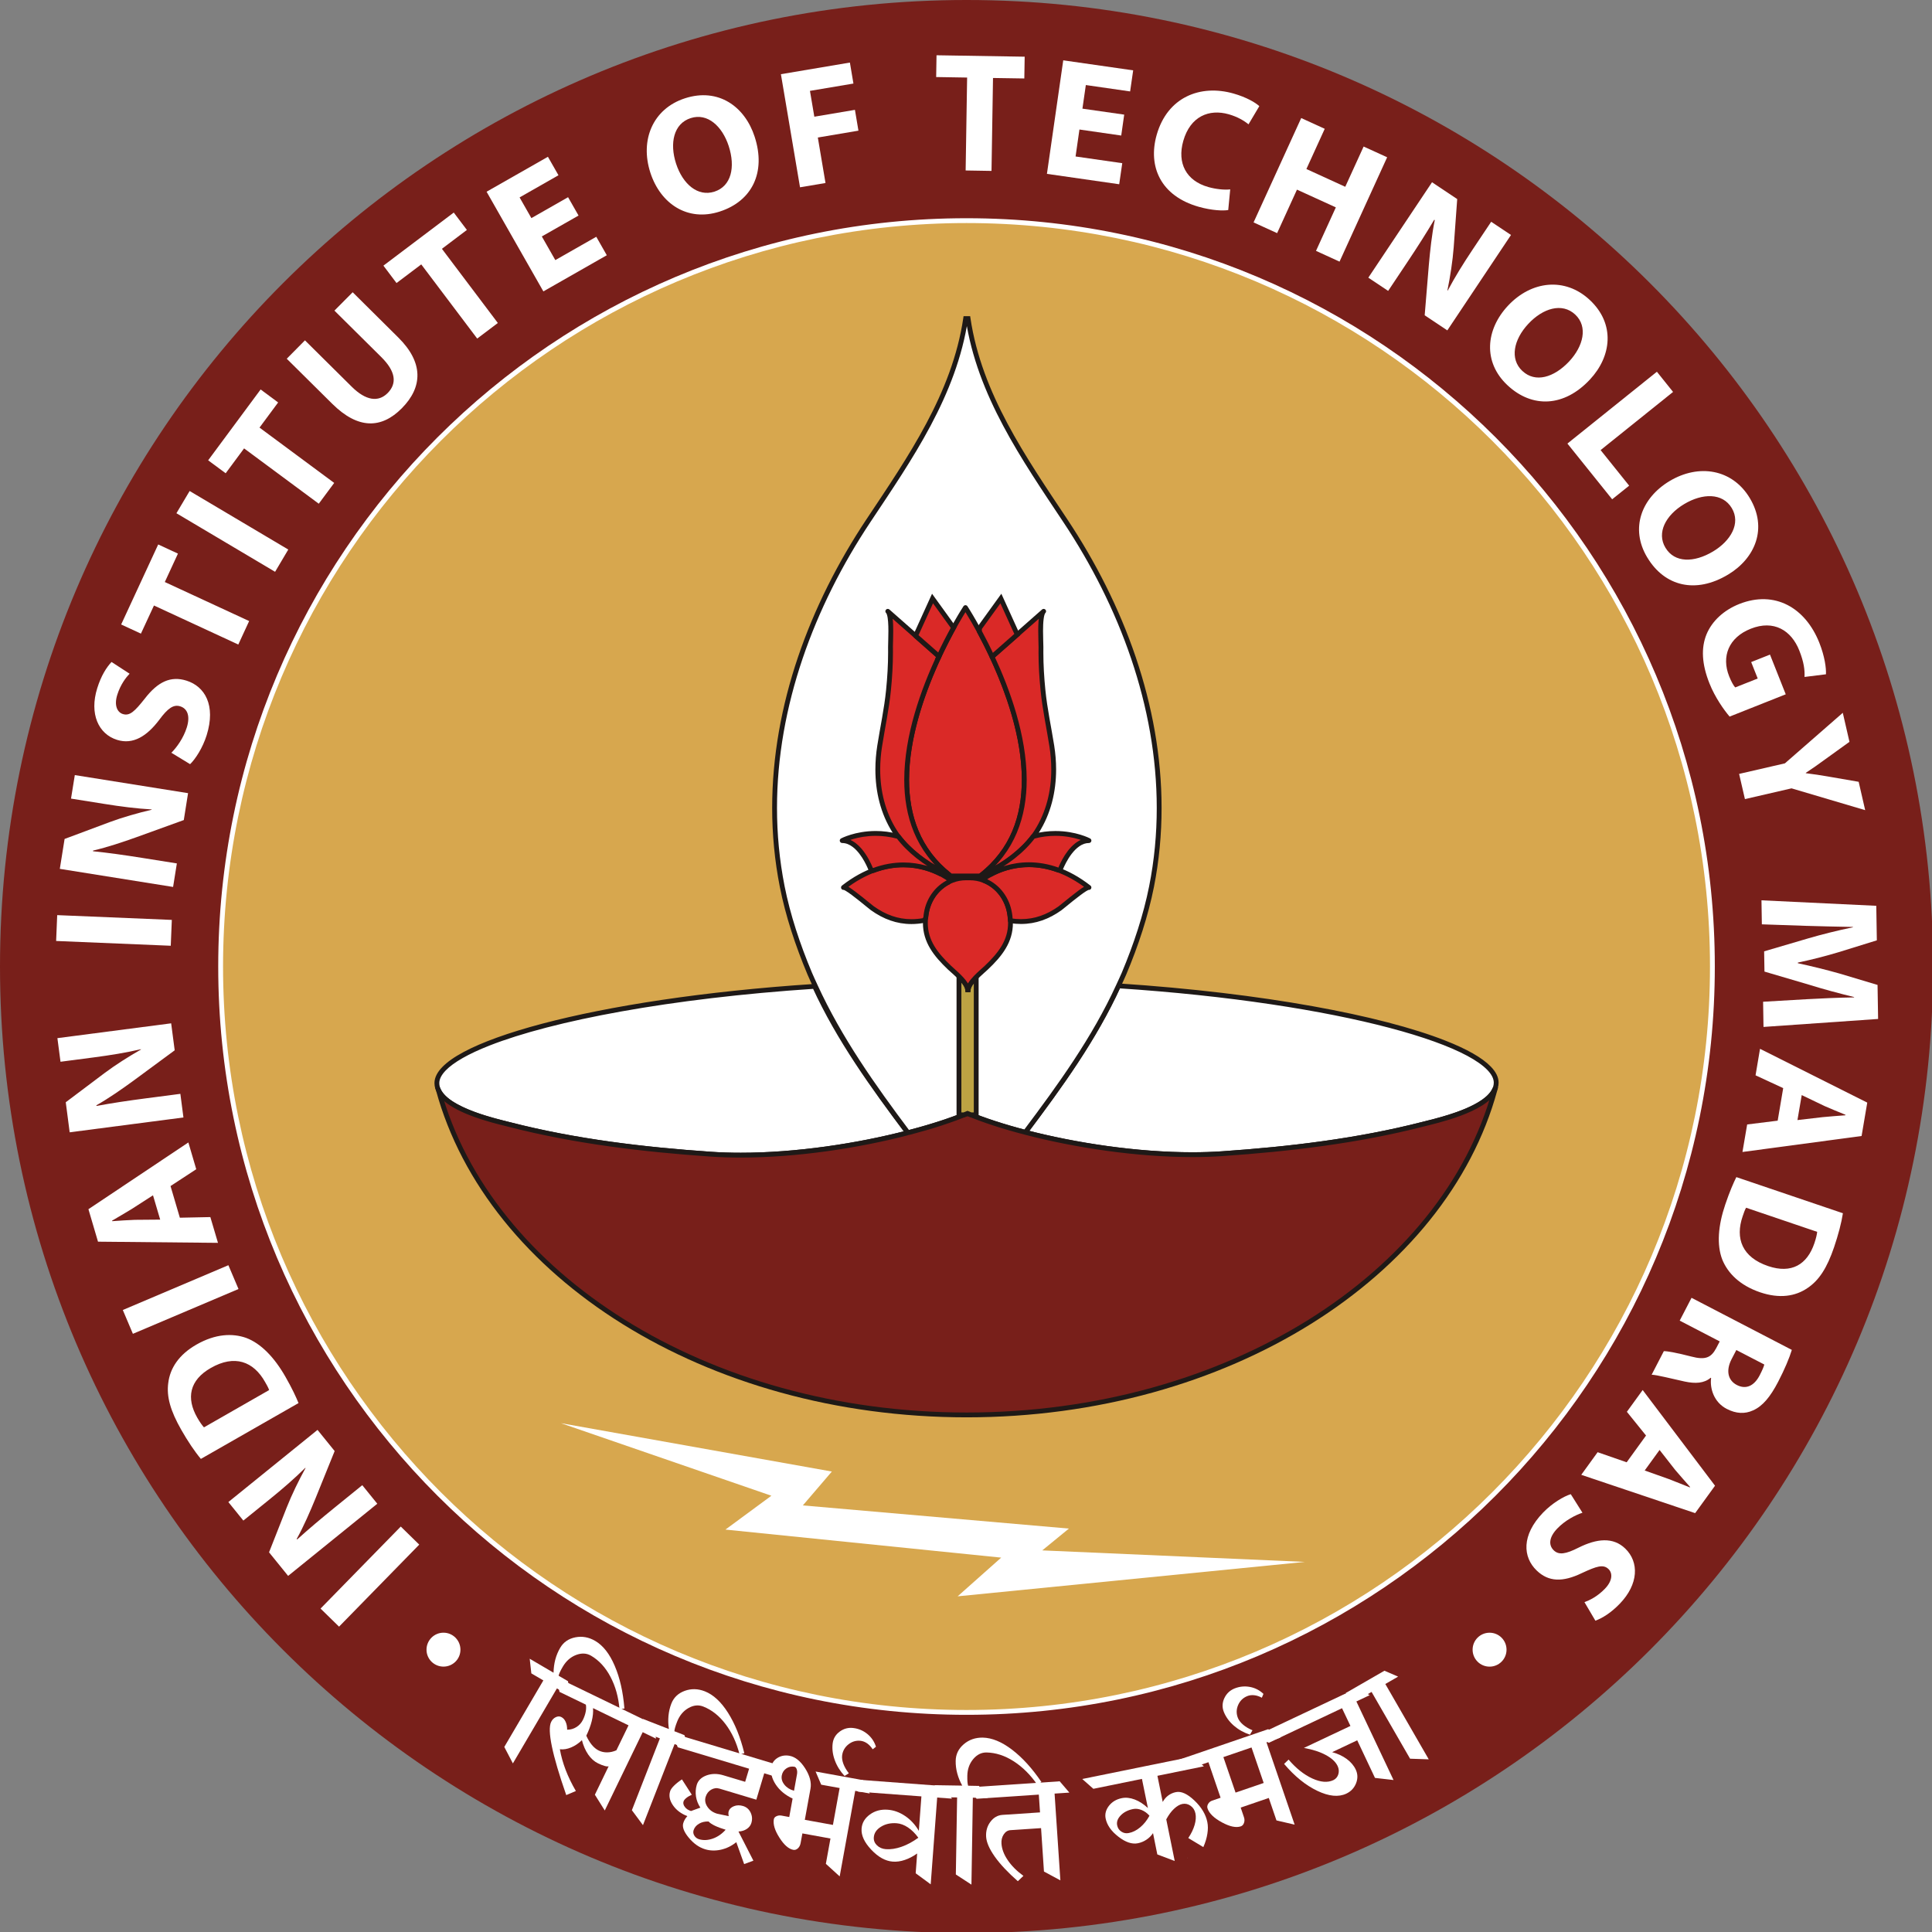
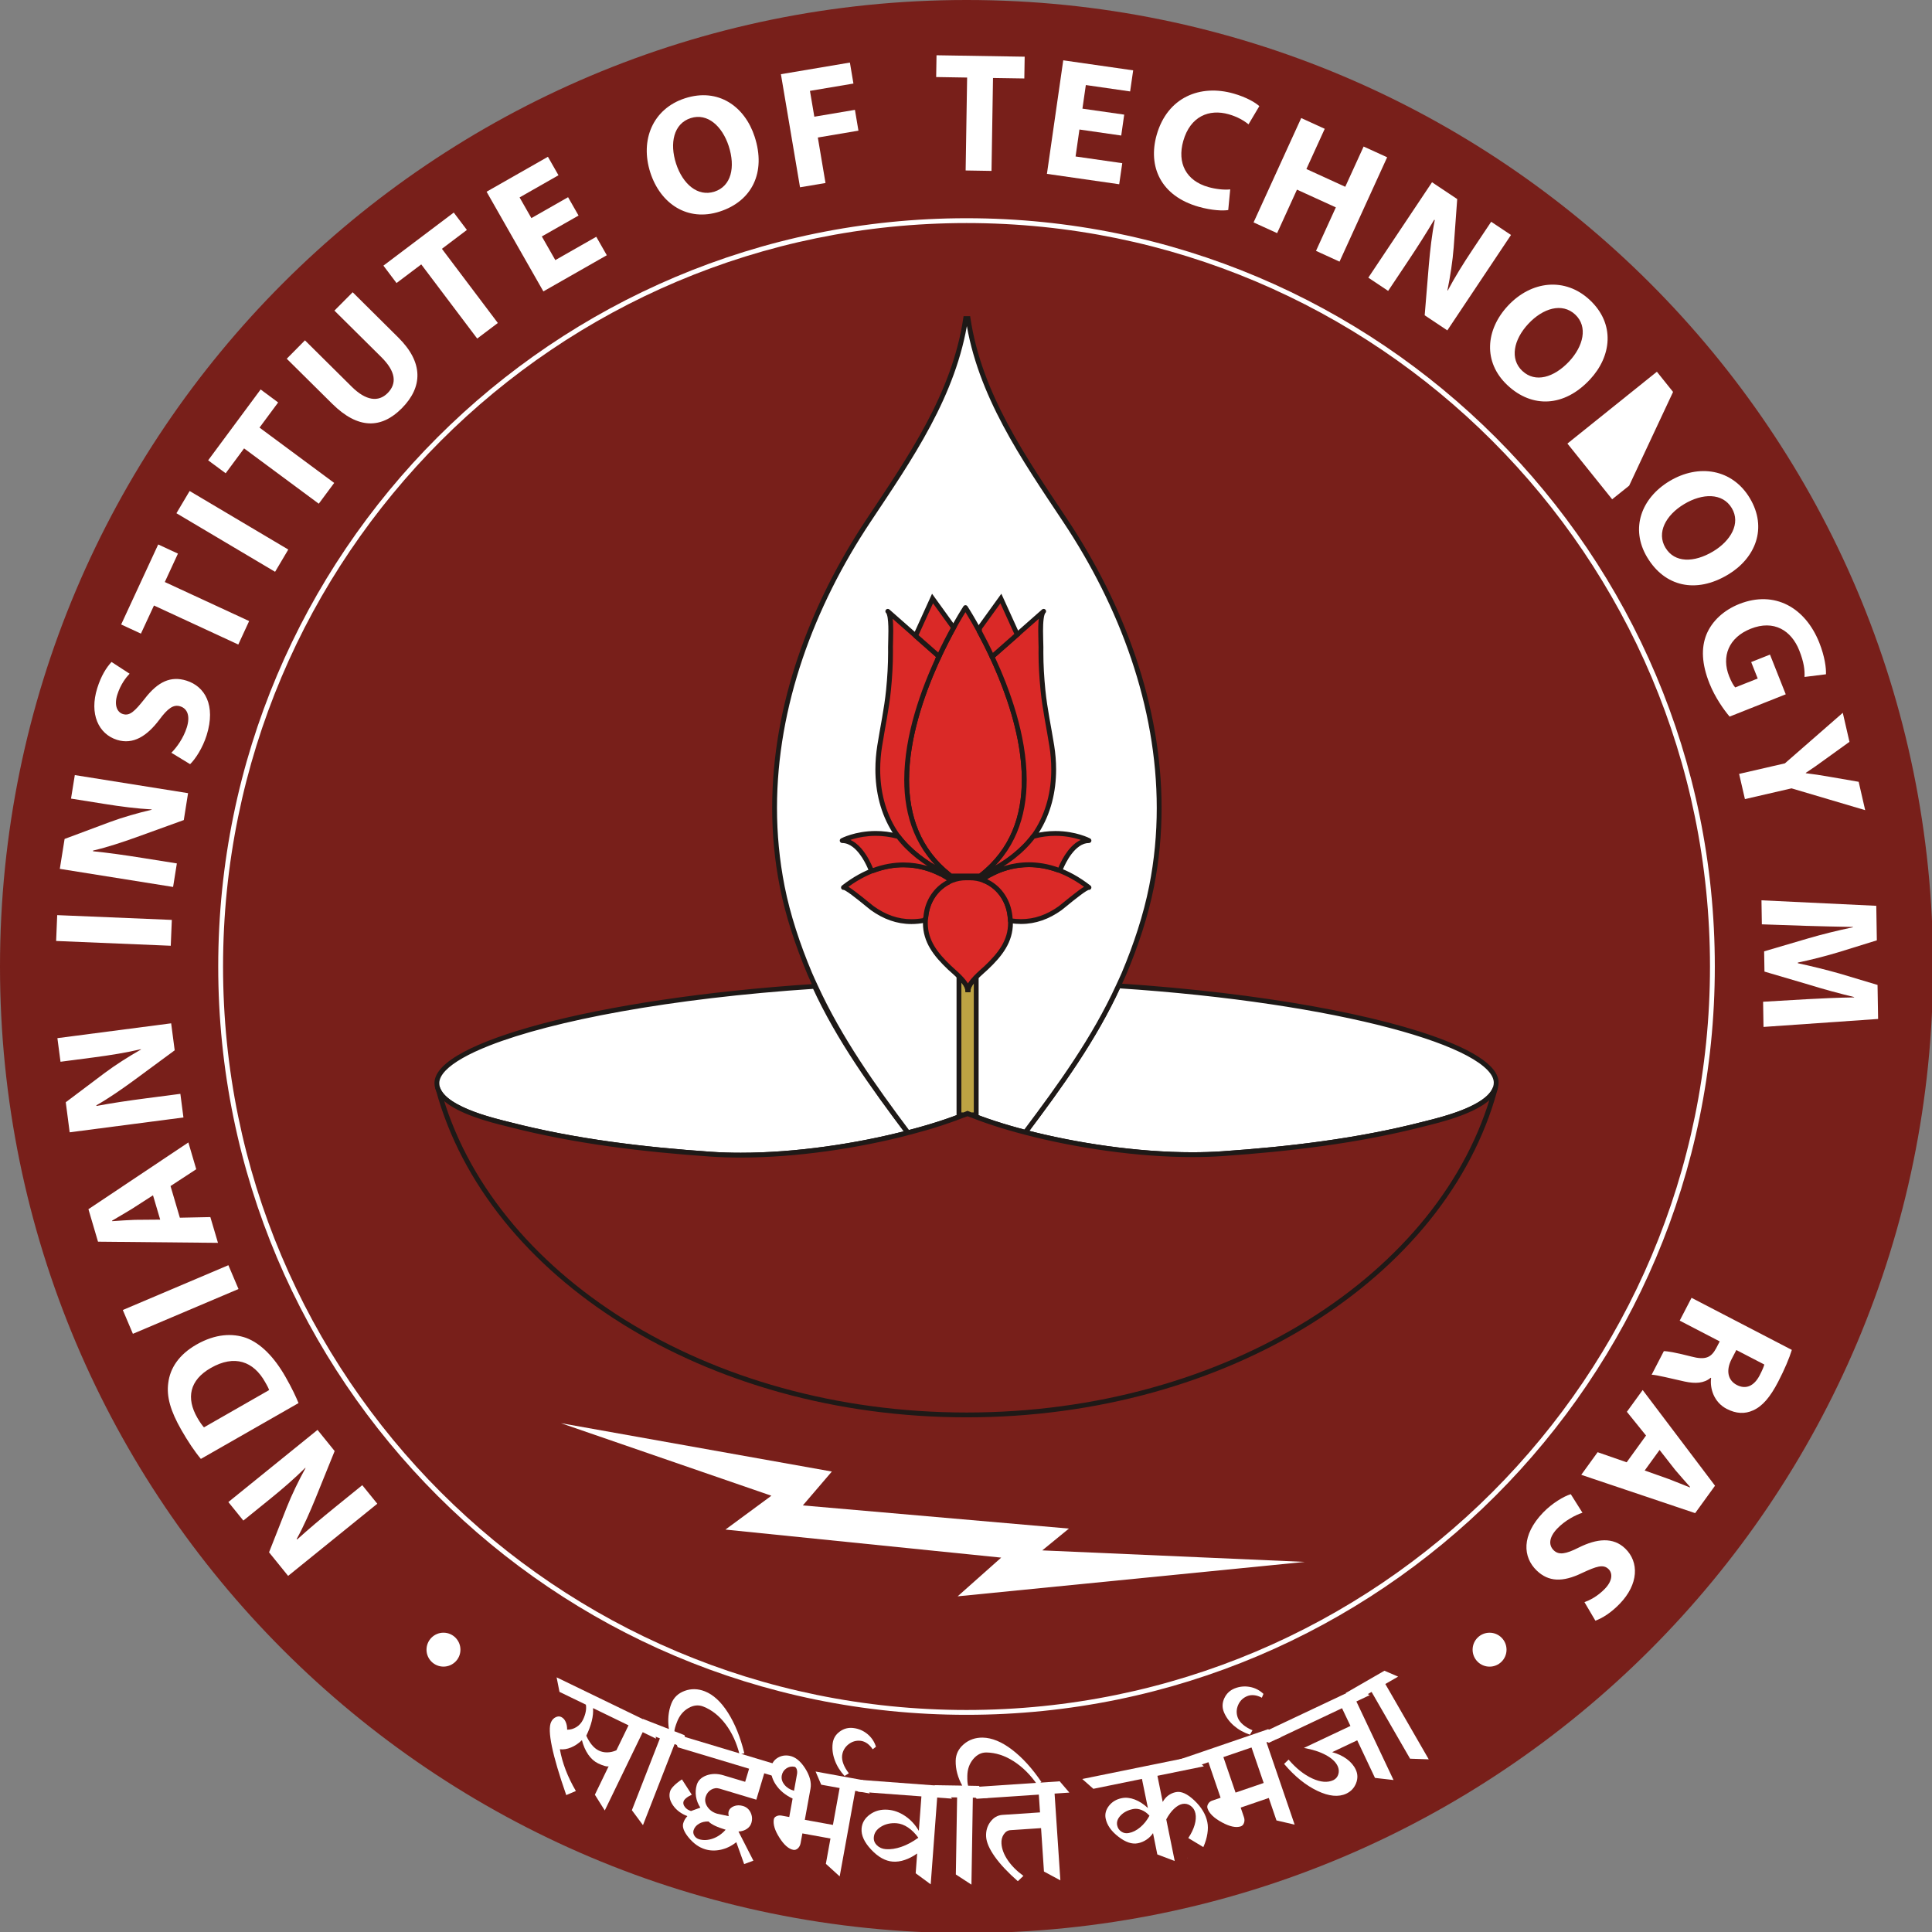
<svg xmlns="http://www.w3.org/2000/svg" width="297px" height="297px" viewBox="0 0 297 297" version="1.1">
  <rect x="0" y="0" width="297" height="297" fill="#808080" stroke="none" />
  <g id="surface1">
    <path style=" stroke:none;fill-rule:nonzero;fill:rgb(47.059%,12.157%,10.196%);fill-opacity:1;" d="M 297.164 148.582 C 297.164 230.637 230.637 297.164 148.578 297.164 C 66.52 297.164 0 230.637 0 148.582 C 0 66.52 66.52 0 148.578 0 C 230.637 0 297.164 66.52 297.164 148.578 " />
-     <path style=" stroke:none;fill-rule:nonzero;fill:rgb(84.314%,65.49%,30.588%);fill-opacity:1;" d="M 263.242 148.582 C 263.242 211.906 211.906 263.242 148.582 263.242 C 85.258 263.242 33.922 211.906 33.922 148.582 C 33.922 85.258 85.258 33.918 148.582 33.918 C 211.906 33.918 263.242 85.258 263.242 148.582 " />
    <path style=" stroke:none;fill-rule:nonzero;fill:rgb(100%,100%,100%);fill-opacity:1;" d="M 263.242 148.582 L 262.871 148.582 C 262.871 180.141 250.078 208.715 229.398 229.398 C 208.715 250.078 180.141 262.871 148.582 262.871 C 117.02 262.871 88.449 250.078 67.766 229.398 C 47.082 208.715 34.293 180.141 34.289 148.582 C 34.293 117.02 47.082 88.449 67.766 67.766 C 88.449 47.082 117.02 34.289 148.582 34.289 C 180.141 34.289 208.715 47.082 229.398 67.766 C 250.078 88.449 262.871 117.016 262.871 148.582 L 263.613 148.582 C 263.613 85.051 212.113 33.547 148.582 33.547 C 85.051 33.547 33.547 85.051 33.547 148.582 C 33.547 212.113 85.051 263.613 148.582 263.613 C 212.113 263.613 263.613 212.113 263.613 148.582 L 263.242 148.582 " />
-     <path style=" stroke:none;fill-rule:nonzero;fill:rgb(100%,100%,100%);fill-opacity:1;" d="M 49.277 247.281 L 61.609 234.672 L 64.449 237.449 L 52.121 250.059 L 49.277 247.281 " />
    <path style=" stroke:none;fill-rule:nonzero;fill:rgb(100%,100%,100%);fill-opacity:1;" d="M 58 231.164 L 44.293 242.258 L 41.359 238.633 L 44.082 231.723 C 44.867 229.738 45.934 227.562 46.965 225.684 L 46.934 225.641 C 45.27 227.289 43.473 228.852 41.398 230.527 L 37.41 233.754 L 35.105 230.906 L 48.812 219.812 L 51.445 223.066 L 48.527 230.277 C 47.703 232.293 46.695 234.625 45.613 236.574 L 45.68 236.656 C 47.43 235.07 49.328 233.469 51.566 231.656 L 55.691 228.312 L 58 231.164 " />
    <path style=" stroke:none;fill-rule:nonzero;fill:rgb(100%,100%,100%);fill-opacity:1;" d="M 30.879 224.273 C 29.922 223.133 28.859 221.539 27.875 219.816 C 26.199 216.883 25.586 214.707 25.863 212.617 C 26.137 210.348 27.473 208.262 30.199 206.699 C 33.129 205.023 35.758 204.934 37.844 205.672 C 40.102 206.52 42.156 208.633 43.871 211.629 C 44.898 213.422 45.523 214.781 45.891 215.691 L 30.879 224.273 M 41.371 213.691 C 41.27 213.359 40.988 212.859 40.75 212.449 C 38.969 209.281 36.062 208.199 32.406 210.293 C 29.109 212.176 28.609 214.93 30.324 217.934 C 30.754 218.68 31.117 219.168 31.355 219.422 L 41.371 213.691 " />
    <path style=" stroke:none;fill-rule:nonzero;fill:rgb(100%,100%,100%);fill-opacity:1;" d="M 18.879 201.383 L 35.109 194.496 L 36.664 198.156 L 20.43 205.043 L 18.879 201.383 " />
    <path style=" stroke:none;fill-rule:nonzero;fill:rgb(100%,100%,100%);fill-opacity:1;" d="M 27.648 187.195 L 32.336 187.098 L 33.508 191.059 L 15.066 190.879 L 13.594 185.887 L 28.957 175.625 L 30.168 179.742 L 26.215 182.328 L 27.648 187.195 M 23.52 183.75 L 20.246 185.859 C 19.32 186.434 18.129 187.109 17.223 187.652 L 17.25 187.727 C 18.316 187.652 19.68 187.555 20.734 187.52 L 24.625 187.488 L 23.52 183.75 " />
    <path style=" stroke:none;fill-rule:nonzero;fill:rgb(100%,100%,100%);fill-opacity:1;" d="M 28.195 171.785 L 10.711 174.066 L 10.109 169.445 L 16.043 164.98 C 17.754 163.699 19.797 162.406 21.664 161.344 L 21.66 161.293 C 19.383 161.824 17.031 162.207 14.383 162.555 L 9.301 163.219 L 8.824 159.59 L 26.312 157.312 L 26.855 161.461 L 20.594 166.074 C 18.836 167.359 16.758 168.816 14.816 169.914 L 14.832 170.016 C 17.148 169.582 19.605 169.211 22.461 168.84 L 27.727 168.152 L 28.199 171.785 " />
    <path style=" stroke:none;fill-rule:nonzero;fill:rgb(100%,100%,100%);fill-opacity:1;" d="M 8.793 140.68 L 26.414 141.414 L 26.25 145.387 L 8.629 144.652 L 8.793 140.68 " />
    <path style=" stroke:none;fill-rule:nonzero;fill:rgb(100%,100%,100%);fill-opacity:1;" d="M 26.609 136.348 L 9.195 133.566 L 9.93 128.969 L 16.887 126.371 C 18.883 125.629 21.219 124.969 23.309 124.48 L 23.32 124.43 C 20.984 124.297 18.621 124 15.984 123.574 L 10.918 122.766 L 11.5 119.152 L 28.91 121.93 L 28.254 126.066 L 20.941 128.711 C 18.891 129.445 16.48 130.254 14.309 130.754 L 14.293 130.859 C 16.641 131.098 19.102 131.441 21.941 131.895 L 27.188 132.73 L 26.609 136.348 " />
    <path style=" stroke:none;fill-rule:nonzero;fill:rgb(100%,100%,100%);fill-opacity:1;" d="M 26.344 115.719 C 27.18 114.887 28.207 113.453 28.715 111.832 C 29.262 110.082 28.824 108.934 27.703 108.582 C 26.68 108.258 25.805 108.863 24.473 110.668 C 22.598 113.148 20.473 114.512 18 113.738 C 15.129 112.84 13.715 109.734 14.949 105.793 C 15.551 103.867 16.355 102.613 17.145 101.762 L 19.922 103.566 C 19.395 104.113 18.539 105.191 18.027 106.809 C 17.512 108.461 18.039 109.5 18.883 109.766 C 19.961 110.105 20.723 109.328 22.258 107.398 C 24.289 104.766 26.27 103.879 28.668 104.633 C 31.488 105.516 33.211 108.41 31.766 113.031 C 31.164 114.953 30.043 116.688 29.223 117.473 L 26.344 115.719 " />
    <path style=" stroke:none;fill-rule:nonzero;fill:rgb(100%,100%,100%);fill-opacity:1;" d="M 23.668 93.082 L 21.664 97.406 L 18.625 96 L 24.32 83.699 L 27.355 85.105 L 25.336 89.473 L 38.301 95.473 L 36.633 99.082 L 23.668 93.082 " />
    <path style=" stroke:none;fill-rule:nonzero;fill:rgb(100%,100%,100%);fill-opacity:1;" d="M 29.152 75.48 L 44.316 84.48 L 42.289 87.902 L 27.121 78.898 L 29.152 75.48 " />
    <path style=" stroke:none;fill-rule:nonzero;fill:rgb(100%,100%,100%);fill-opacity:1;" d="M 37.523 68.93 L 34.691 72.754 L 32 70.762 L 40.066 59.871 L 42.758 61.867 L 39.895 65.734 L 51.375 74.238 L 49.004 77.434 L 37.523 68.93 " />
    <path style=" stroke:none;fill-rule:nonzero;fill:rgb(100%,100%,100%);fill-opacity:1;" d="M 46.879 52.32 L 54.074 59.453 C 56.246 61.605 58.172 61.855 59.59 60.426 C 61.062 58.941 60.836 57.09 58.602 54.879 L 51.41 47.75 L 54.215 44.926 L 61.234 51.891 C 65.102 55.719 65.012 59.492 61.766 62.766 C 58.633 65.922 55.047 66.016 51.07 62.07 L 44.082 55.148 L 46.879 52.32 " />
    <path style=" stroke:none;fill-rule:nonzero;fill:rgb(100%,100%,100%);fill-opacity:1;" d="M 64.758 40.645 L 60.957 43.512 L 58.941 40.836 L 69.754 32.676 L 71.773 35.348 L 67.934 38.25 L 76.531 49.652 L 73.359 52.047 L 64.758 40.645 " />
    <path style=" stroke:none;fill-rule:nonzero;fill:rgb(100%,100%,100%);fill-opacity:1;" d="M 88.938 33.137 L 83.293 36.348 L 85.367 39.984 L 91.664 36.398 L 93.281 39.238 L 83.531 44.797 L 74.801 29.473 L 84.23 24.102 L 85.852 26.941 L 79.875 30.348 L 81.688 33.531 L 87.328 30.316 L 88.938 33.137 " />
    <path style=" stroke:none;fill-rule:nonzero;fill:rgb(100%,100%,100%);fill-opacity:1;" d="M 110.648 32.52 C 105.691 34.129 101.535 31.328 99.98 26.551 C 98.348 21.523 100.363 16.715 105.289 15.113 C 110.438 13.441 114.504 16.383 116.008 21.012 C 117.805 26.535 115.57 30.922 110.668 32.512 L 110.648 32.52 M 109.84 29.457 C 112.402 28.621 113.086 25.727 112.02 22.445 C 111.039 19.434 108.781 17.309 106.168 18.16 C 103.551 19.004 102.914 22.023 103.93 25.156 C 104.961 28.316 107.277 30.285 109.816 29.461 L 109.836 29.457 L 109.84 29.457 " />
    <path style=" stroke:none;fill-rule:nonzero;fill:rgb(100%,100%,100%);fill-opacity:1;" d="M 120.047 11.406 L 130.652 9.617 L 131.195 12.844 L 124.512 13.969 L 125.184 17.941 L 131.426 16.887 L 131.965 20.086 L 125.723 21.141 L 126.902 28.133 L 122.984 28.793 L 120.047 11.406 " />
    <path style=" stroke:none;fill-rule:nonzero;fill:rgb(100%,100%,100%);fill-opacity:1;" d="M 148.672 11.922 L 143.914 11.844 L 143.969 8.496 L 157.52 8.715 L 157.465 12.062 L 152.652 11.988 L 152.422 26.273 L 148.445 26.207 L 148.672 11.922 " />
    <path style=" stroke:none;fill-rule:nonzero;fill:rgb(100%,100%,100%);fill-opacity:1;" d="M 172.363 20.836 L 165.938 19.91 L 165.344 24.055 L 172.52 25.086 L 172.051 28.324 L 160.941 26.727 L 163.449 9.273 L 174.199 10.816 L 173.73 14.055 L 166.922 13.074 L 166.398 16.703 L 172.82 17.621 L 172.363 20.836 " />
    <path style=" stroke:none;fill-rule:nonzero;fill:rgb(100%,100%,100%);fill-opacity:1;" d="M 188.812 32.289 C 188.043 32.422 186.316 32.367 184.277 31.789 C 178.414 30.125 176.438 25.59 177.812 20.734 C 179.461 14.945 184.496 12.918 189.629 14.379 C 191.617 14.945 193.016 15.777 193.59 16.32 L 191.93 19.113 C 191.266 18.57 190.27 17.961 188.887 17.566 C 185.871 16.711 182.98 17.871 181.898 21.676 C 180.934 25.074 182.34 27.785 185.738 28.75 C 186.922 29.086 188.246 29.219 189.117 29.113 L 188.812 32.289 " />
    <path style=" stroke:none;fill-rule:nonzero;fill:rgb(100%,100%,100%);fill-opacity:1;" d="M 203.648 19.801 L 200.828 25.984 L 206.801 28.715 L 209.625 22.527 L 213.242 24.176 L 205.922 40.219 L 202.305 38.566 L 205.355 31.879 L 199.379 29.152 L 196.328 35.84 L 192.707 34.191 L 200.031 18.148 L 203.648 19.801 " />
    <path style=" stroke:none;fill-rule:nonzero;fill:rgb(100%,100%,100%);fill-opacity:1;" d="M 210.348 42.684 L 220.141 28.016 L 224.012 30.602 L 223.473 38.012 C 223.309 40.137 222.938 42.531 222.508 44.637 L 222.555 44.668 C 223.652 42.598 224.906 40.574 226.387 38.355 L 229.234 34.09 L 232.281 36.121 L 222.492 50.789 L 219.012 48.469 L 219.652 40.715 C 219.844 38.547 220.113 36.02 220.562 33.836 L 220.477 33.781 C 219.277 35.809 217.941 37.91 216.344 40.301 L 213.395 44.719 L 210.348 42.684 " />
    <path style=" stroke:none;fill-rule:nonzero;fill:rgb(100%,100%,100%);fill-opacity:1;" d="M 231.746 59.227 C 227.941 55.672 228.379 50.676 231.809 47.004 C 235.414 43.141 240.594 42.574 244.387 46.109 C 248.344 49.805 247.734 54.789 244.414 58.344 C 240.453 62.59 235.535 62.758 231.766 59.246 L 231.75 59.227 M 234.043 57.039 C 236.012 58.875 238.867 58.07 241.23 55.551 C 243.387 53.234 244.156 50.23 242.148 48.352 C 240.141 46.48 237.191 47.375 234.941 49.785 C 232.672 52.215 232.07 55.195 234.02 57.02 L 234.043 57.039 " />
-     <path style=" stroke:none;fill-rule:nonzero;fill:rgb(100%,100%,100%);fill-opacity:1;" d="M 254.707 57.145 L 257.195 60.25 L 246.055 69.191 L 250.445 74.66 L 247.832 76.754 L 240.953 68.188 L 254.707 57.145 " />
+     <path style=" stroke:none;fill-rule:nonzero;fill:rgb(100%,100%,100%);fill-opacity:1;" d="M 254.707 57.145 L 257.195 60.25 L 250.445 74.66 L 247.832 76.754 L 240.953 68.188 L 254.707 57.145 " />
    <path style=" stroke:none;fill-rule:nonzero;fill:rgb(100%,100%,100%);fill-opacity:1;" d="M 253.223 85.691 C 250.547 81.227 252.344 76.547 256.645 73.961 C 261.18 71.242 266.316 72.121 268.984 76.562 C 271.773 81.207 269.82 85.828 265.648 88.332 C 260.668 91.324 255.895 90.133 253.242 85.715 L 253.223 85.691 M 256.035 84.215 C 257.422 86.527 260.391 86.543 263.355 84.766 C 266.066 83.137 267.633 80.457 266.219 78.105 C 264.805 75.746 261.719 75.797 258.895 77.496 C 256.047 79.203 254.645 81.906 256.02 84.195 L 256.031 84.219 L 256.035 84.215 " />
    <path style=" stroke:none;fill-rule:nonzero;fill:rgb(100%,100%,100%);fill-opacity:1;" d="M 265.887 110.16 C 265.043 109.172 263.648 107.223 262.789 105.055 C 261.598 102.062 261.492 99.602 262.332 97.523 C 263.18 95.473 264.988 93.793 267.395 92.84 C 272.852 90.699 277.539 93.43 279.676 98.801 C 280.516 100.918 280.746 102.711 280.699 103.656 L 277.402 104.066 C 277.457 103.004 277.312 101.793 276.598 99.996 C 275.375 96.906 272.688 95.242 269.137 96.652 C 265.73 98.004 264.609 100.926 265.816 103.965 C 266.145 104.793 266.512 105.434 266.75 105.676 L 270.207 104.305 L 269.203 101.777 L 272.094 100.629 L 274.516 106.734 L 265.887 110.16 " />
    <path style=" stroke:none;fill-rule:nonzero;fill:rgb(100%,100%,100%);fill-opacity:1;" d="M 267.352 118.969 L 274.387 117.348 L 283.285 109.578 L 284.312 114.039 L 280.582 116.727 C 279.457 117.547 278.629 118.141 277.598 118.809 L 277.609 118.863 C 278.77 118.996 279.852 119.172 281.199 119.402 L 285.727 120.184 L 286.727 124.543 L 275.406 121.191 L 268.242 122.844 L 267.348 118.969 " />
    <path style=" stroke:none;fill-rule:nonzero;fill:rgb(100%,100%,100%);fill-opacity:1;" d="M 277.781 153.602 C 279.898 153.488 282.434 153.363 285.023 153.328 L 285.023 153.273 C 282.766 152.73 280.242 152.043 278.164 151.395 L 271.246 149.359 L 271.195 146.246 L 277.969 144.254 C 280.055 143.645 282.527 143.027 284.848 142.547 L 284.848 142.496 C 282.469 142.453 279.746 142.395 277.543 142.324 L 270.844 142.094 L 270.785 138.402 L 288.434 139.246 L 288.52 144.555 L 282.637 146.379 C 280.629 146.984 278.441 147.543 276.379 147.973 L 276.379 148.074 C 278.43 148.512 280.738 149.078 282.742 149.648 L 288.629 151.41 L 288.715 156.641 L 271.098 157.867 L 271.035 153.996 L 277.781 153.602 " />
-     <path style=" stroke:none;fill-rule:nonzero;fill:rgb(100%,100%,100%);fill-opacity:1;" d="M 274.125 167.273 L 269.875 165.305 L 270.562 161.23 L 287.047 169.5 L 286.176 174.633 L 267.863 177.09 L 268.586 172.859 L 273.277 172.277 L 274.125 167.273 M 276.316 172.184 L 280.191 171.734 C 281.27 171.621 282.637 171.535 283.688 171.449 L 283.699 171.371 C 282.707 170.965 281.441 170.457 280.48 170.027 L 276.973 168.344 L 276.316 172.184 " />
-     <path style=" stroke:none;fill-rule:nonzero;fill:rgb(100%,100%,100%);fill-opacity:1;" d="M 283.305 186.508 C 283.082 187.977 282.59 189.828 281.953 191.711 C 280.867 194.91 279.641 196.812 277.887 197.988 C 276.012 199.289 273.559 199.668 270.586 198.664 C 267.391 197.578 265.582 195.664 264.754 193.617 C 263.891 191.363 264.113 188.422 265.223 185.156 C 265.887 183.195 266.488 181.824 266.922 180.953 L 283.305 186.508 M 268.422 185.66 C 268.238 185.957 268.051 186.504 267.902 186.949 C 266.707 190.387 267.824 193.281 271.816 194.633 C 275.41 195.848 277.809 194.395 278.918 191.125 C 279.195 190.309 279.316 189.715 279.348 189.367 L 268.422 185.66 " />
    <path style=" stroke:none;fill-rule:nonzero;fill:rgb(100%,100%,100%);fill-opacity:1;" d="M 275.453 207.516 C 275.074 208.758 274.344 210.504 273.355 212.406 C 272.148 214.734 270.957 216.176 269.477 216.82 C 268.238 217.387 266.879 217.332 265.441 216.582 C 263.465 215.562 262.832 213.43 263.043 211.832 L 262.977 211.797 C 261.969 212.656 260.629 212.73 258.984 212.379 C 256.941 211.934 254.66 211.344 253.902 211.332 L 255.777 207.707 C 256.34 207.703 257.824 207.973 259.98 208.531 C 262.184 209.113 263.043 208.703 263.824 207.254 L 264.367 206.211 L 258.215 203.016 L 260.035 199.508 L 275.453 207.516 M 266.922 207.535 L 266.195 208.93 C 265.285 210.691 265.625 212.195 266.996 212.91 C 268.41 213.641 269.66 213.055 270.508 211.426 C 270.949 210.566 271.156 210.055 271.219 209.762 L 266.922 207.535 " />
    <path style=" stroke:none;fill-rule:nonzero;fill:rgb(100%,100%,100%);fill-opacity:1;" d="M 253.039 220.68 L 250.094 217.031 L 252.523 213.684 L 263.645 228.395 L 260.59 232.609 L 243.082 226.719 L 245.598 223.242 L 250.062 224.793 L 253.039 220.68 M 252.832 226.055 L 256.508 227.359 C 257.523 227.742 258.789 228.27 259.77 228.652 L 259.812 228.59 C 259.105 227.785 258.199 226.77 257.52 225.965 L 255.121 222.898 L 252.832 226.055 " />
    <path style=" stroke:none;fill-rule:nonzero;fill:rgb(100%,100%,100%);fill-opacity:1;" d="M 243.266 232.547 C 242.137 232.918 240.578 233.746 239.402 234.969 C 238.133 236.285 238.008 237.512 238.855 238.328 C 239.625 239.074 240.68 238.922 242.676 237.91 C 245.465 236.52 247.973 236.25 249.84 238.051 C 252.008 240.137 251.887 243.543 249.016 246.52 C 247.621 247.969 246.34 248.734 245.254 249.145 L 243.574 246.293 C 244.293 246.035 245.539 245.457 246.715 244.234 C 247.918 242.988 247.914 241.824 247.27 241.207 C 246.461 240.426 245.434 240.777 243.195 241.816 C 240.203 243.266 238.035 243.172 236.23 241.43 C 234.098 239.379 233.852 236.016 237.211 232.527 C 238.605 231.082 240.383 230.027 241.469 229.695 L 243.266 232.547 " />
    <path style=" stroke:none;fill-rule:nonzero;fill:rgb(100%,100%,100%);fill-opacity:1;" d="M 231.594 253.602 C 231.594 255.039 230.43 256.207 228.988 256.207 C 227.543 256.207 226.379 255.039 226.379 253.602 C 226.379 252.16 227.543 250.992 228.988 250.992 C 230.43 250.992 231.594 252.16 231.594 253.602 " />
    <path style=" stroke:none;fill-rule:nonzero;fill:rgb(100%,100%,100%);fill-opacity:1;" d="M 70.781 253.602 C 70.781 255.039 69.617 256.203 68.176 256.203 C 66.734 256.203 65.566 255.039 65.566 253.602 C 65.566 252.16 66.734 250.988 68.176 250.988 C 69.617 250.988 70.781 252.16 70.781 253.602 " />
    <path style=" stroke:none;fill-rule:nonzero;fill:rgb(100%,100%,100%);fill-opacity:1;" d="M 86.23 218.781 L 127.879 226.215 L 123.418 231.422 L 164.32 234.984 L 160.223 238.336 L 200.59 240.105 L 147.215 245.398 L 153.91 239.449 L 111.52 235.137 L 118.582 229.934 L 86.23 218.781 " />
-     <path style=" stroke:none;fill-rule:nonzero;fill:rgb(100%,100%,100%);fill-opacity:1;" d="M 81.43 254.992 L 85.094 257.141 C 85.105 256.441 85.195 255.773 85.363 255.125 C 85.531 254.488 85.781 253.887 86.109 253.324 C 86.621 252.445 87.402 251.906 88.453 251.699 C 89.504 251.496 90.52 251.676 91.504 252.254 C 92.711 252.961 93.711 254.234 94.496 256.078 C 95.289 257.914 95.785 260.105 95.988 262.648 L 95.234 262.738 C 95.074 260.879 94.613 259.227 93.848 257.777 C 93.086 256.328 92.09 255.246 90.863 254.527 C 90.18 254.129 89.414 254.09 88.562 254.41 C 87.711 254.734 87.031 255.34 86.52 256.211 C 86.148 256.84 85.938 257.301 85.875 257.605 L 87.32 258.445 L 87.586 260.707 L 85.613 259.551 L 78.844 271.082 L 77.523 268.551 L 83.527 258.324 L 81.68 257.242 L 81.43 254.992 " />
    <path style=" stroke:none;fill-rule:nonzero;fill:rgb(100%,100%,100%);fill-opacity:1;" d="M 91.449 275.895 L 93.562 271.527 C 93.41 271.566 93.199 271.551 92.922 271.465 C 92.648 271.391 92.316 271.258 91.934 271.074 C 91.355 270.793 90.852 270.34 90.422 269.719 C 89.996 269.094 89.672 268.359 89.457 267.512 C 88.945 268.008 88.391 268.379 87.793 268.629 C 87.195 268.879 86.621 268.973 86.066 268.906 C 86.438 271.02 87.262 273.16 88.527 275.324 L 87.047 275.953 C 84.879 269.734 84.105 265.988 84.723 264.711 C 84.891 264.363 85.125 264.121 85.434 263.977 C 85.738 263.832 86.02 263.82 86.277 263.949 C 86.566 264.09 86.793 264.328 86.949 264.676 C 87.109 265.023 87.188 265.434 87.184 265.902 C 87.703 265.906 88.176 265.77 88.613 265.496 C 89.051 265.223 89.383 264.848 89.617 264.375 C 89.82 263.953 89.961 263.547 90.035 263.156 C 90.117 262.762 90.125 262.395 90.066 262.051 L 86.008 260.086 L 85.566 257.852 L 100.418 265.047 L 100.852 267.281 L 98.801 266.281 L 92.969 278.32 L 91.449 275.898 M 90.969 264.57 C 90.789 265.289 90.512 266.039 90.129 266.824 C 90.375 267.375 90.664 267.844 90.988 268.242 C 91.316 268.633 91.668 268.922 92.047 269.105 C 92.445 269.301 92.887 269.395 93.359 269.387 C 93.832 269.379 94.297 269.27 94.758 269.066 L 96.621 265.23 L 91.164 262.582 C 91.211 263.191 91.145 263.852 90.969 264.57 " />
    <path style=" stroke:none;fill-rule:nonzero;fill:rgb(100%,100%,100%);fill-opacity:1;" d="M 98.84 264.246 L 102.828 265.801 C 102.723 265.117 102.703 264.438 102.762 263.781 C 102.824 263.125 102.969 262.492 103.203 261.891 C 103.57 260.953 104.254 260.297 105.258 259.93 C 106.258 259.566 107.289 259.586 108.348 260 C 109.652 260.512 110.84 261.605 111.91 263.289 C 112.98 264.977 113.82 267.051 114.422 269.516 L 113.695 269.719 C 113.242 267.922 112.531 266.367 111.547 265.062 C 110.566 263.762 109.418 262.852 108.098 262.336 C 107.359 262.051 106.602 262.129 105.816 262.582 C 105.031 263.035 104.457 263.73 104.09 264.672 C 103.824 265.348 103.688 265.836 103.672 266.137 L 105.219 266.738 L 105.828 268.945 L 103.703 268.113 L 98.84 280.574 L 97.137 278.277 L 101.445 267.238 L 99.441 266.453 L 98.84 264.246 " />
    <path style=" stroke:none;fill-rule:nonzero;fill:rgb(100%,100%,100%);fill-opacity:1;" d="M 119.316 271.238 L 120.098 273.383 L 117.484 272.602 L 116.266 276.66 L 110.602 274.957 C 110.156 274.824 109.727 274.883 109.316 275.125 C 108.902 275.371 108.625 275.742 108.477 276.223 C 108.32 276.746 108.414 277.262 108.758 277.766 C 109.102 278.273 109.594 278.621 110.234 278.812 L 112.02 279.191 C 111.992 279.059 111.984 278.926 111.977 278.797 C 111.973 278.668 111.984 278.559 112.016 278.465 C 112.125 278.09 112.398 277.828 112.824 277.66 C 113.258 277.488 113.723 277.484 114.227 277.633 C 114.754 277.793 115.137 278.121 115.387 278.633 C 115.633 279.145 115.676 279.676 115.504 280.242 C 115.395 280.609 115.16 280.914 114.805 281.156 C 114.441 281.398 114.02 281.527 113.523 281.551 L 115.816 286.035 L 114.395 286.559 L 113.188 283.191 C 112.465 283.777 111.676 284.156 110.824 284.348 C 109.969 284.535 109.168 284.512 108.41 284.285 C 107.48 284.008 106.641 283.414 105.895 282.52 C 105.141 281.617 104.852 280.867 105.035 280.266 C 105.098 280.055 105.184 279.859 105.293 279.68 C 105.398 279.5 105.523 279.34 105.668 279.188 C 104.703 278.82 103.965 278.262 103.457 277.527 C 102.949 276.793 102.797 276.074 103.012 275.375 C 103.086 275.125 103.285 274.836 103.602 274.52 C 103.918 274.203 104.328 273.875 104.832 273.539 L 106.348 275.898 C 106.004 276.051 105.719 276.219 105.492 276.406 C 105.266 276.59 105.129 276.77 105.074 276.945 C 104.992 277.215 105.066 277.5 105.285 277.781 C 105.5 278.074 105.82 278.277 106.227 278.402 L 107.664 277.883 C 107.312 277.352 107.09 276.781 106.992 276.172 C 106.902 275.562 106.938 274.965 107.109 274.383 C 107.316 273.703 107.82 273.219 108.613 272.926 C 109.41 272.637 110.273 272.629 111.203 272.91 L 114.551 273.914 L 115.156 271.898 L 104.184 268.602 L 103.402 266.449 L 119.312 271.234 M 106.738 282.184 C 106.902 282.457 107.145 282.641 107.469 282.742 C 108.133 282.934 108.832 282.902 109.574 282.641 C 110.312 282.383 110.977 281.926 111.551 281.277 C 110.211 280.875 109.336 280.453 108.922 280.012 C 108.359 279.992 107.863 280.109 107.441 280.363 C 107.023 280.613 106.75 280.949 106.617 281.371 C 106.539 281.645 106.574 281.918 106.738 282.184 " />
    <path style=" stroke:none;fill-rule:nonzero;fill:rgb(100%,100%,100%);fill-opacity:1;" d="M 125.379 272.332 L 132.691 273.66 L 133.707 275.707 L 131.469 275.301 L 129.082 288.453 L 126.957 286.52 L 127.664 282.629 L 123.348 281.844 L 123.074 283.34 C 123.012 283.68 122.867 283.945 122.652 284.145 C 122.43 284.34 122.203 284.414 121.961 284.371 C 121.246 284.246 120.527 283.617 119.82 282.5 C 119.105 281.383 118.82 280.438 118.961 279.66 C 119 279.461 119.129 279.309 119.367 279.199 C 119.602 279.086 119.855 279.055 120.137 279.105 L 121.328 279.324 L 121.844 276.488 C 120.711 275.949 119.84 275.227 119.242 274.316 C 118.641 273.398 118.422 272.492 118.59 271.57 C 118.695 270.992 119.02 270.543 119.559 270.215 C 120.098 269.895 120.699 269.789 121.355 269.91 C 122.25 270.07 123.059 270.719 123.777 271.848 C 124.492 272.977 124.766 274.016 124.594 274.973 L 123.723 279.754 L 128.043 280.539 L 129.074 274.867 L 126.242 274.355 L 125.379 272.332 M 120.586 274.355 C 120.941 274.801 121.434 275.113 122.062 275.289 L 122.52 272.746 C 122.57 272.473 122.555 272.215 122.477 271.98 C 122.395 271.754 122.273 271.621 122.113 271.594 C 121.66 271.512 121.242 271.602 120.867 271.863 C 120.492 272.125 120.266 272.484 120.18 272.938 C 120.09 273.441 120.227 273.91 120.586 274.355 " />
    <path style=" stroke:none;fill-rule:nonzero;fill:rgb(100%,100%,100%);fill-opacity:1;" d="M 129.082 266.195 C 129.715 265.73 130.418 265.543 131.203 265.645 C 132.004 265.746 132.719 266.051 133.344 266.566 C 133.973 267.086 134.414 267.738 134.66 268.52 L 134.156 268.914 C 133.914 268.539 133.633 268.242 133.316 268.012 C 133 267.789 132.672 267.66 132.332 267.613 C 131.633 267.527 130.996 267.707 130.438 268.145 C 129.871 268.59 129.547 269.16 129.457 269.863 C 129.41 270.25 129.477 270.676 129.648 271.148 C 129.824 271.617 130.105 272.105 130.488 272.602 L 129.828 273.012 C 129.148 272.273 128.645 271.465 128.328 270.586 C 128.004 269.711 127.898 268.848 128.004 268.004 C 128.098 267.258 128.457 266.656 129.082 266.195 " />
    <path style=" stroke:none;fill-rule:nonzero;fill:rgb(100%,100%,100%);fill-opacity:1;" d="M 145.113 274.574 L 146.34 276.5 L 144.07 276.332 L 143.074 289.672 L 140.766 287.973 L 140.992 284.93 C 140.371 285.375 139.738 285.703 139.09 285.922 C 138.445 286.141 137.828 286.227 137.242 286.18 C 136.113 286.098 135.016 285.488 133.941 284.352 C 132.867 283.215 132.371 282.133 132.449 281.102 C 132.512 280.234 132.934 279.512 133.719 278.941 C 134.504 278.367 135.422 278.125 136.469 278.203 C 137.398 278.27 138.285 278.594 139.137 279.164 C 139.984 279.734 140.691 280.496 141.25 281.453 L 141.645 276.152 L 131.926 275.43 L 130.699 273.5 L 145.113 274.574 M 134.812 283.68 C 135.172 284.027 135.625 284.223 136.172 284.266 C 136.918 284.324 137.723 284.199 138.59 283.898 C 139.453 283.598 140.312 283.133 141.172 282.508 C 140.695 281.848 140.164 281.32 139.586 280.93 C 139.004 280.543 138.422 280.328 137.836 280.281 C 136.91 280.215 136.105 280.395 135.426 280.82 C 134.742 281.246 134.375 281.789 134.328 282.457 C 134.293 282.922 134.453 283.324 134.812 283.68 " />
    <path style=" stroke:none;fill-rule:nonzero;fill:rgb(100%,100%,100%);fill-opacity:1;" d="M 143.648 274.43 L 147.922 274.496 C 147.582 273.887 147.328 273.262 147.156 272.621 C 146.984 271.98 146.902 271.34 146.914 270.691 C 146.93 269.68 147.344 268.828 148.156 268.133 C 148.965 267.441 149.941 267.102 151.078 267.117 C 152.48 267.145 153.973 267.754 155.566 268.965 C 157.156 270.176 158.664 271.832 160.094 273.938 L 159.477 274.383 C 158.426 272.852 157.211 271.645 155.844 270.762 C 154.465 269.879 153.074 269.43 151.648 269.402 C 150.863 269.395 150.18 269.734 149.598 270.434 C 149.016 271.137 148.719 271.984 148.703 272.996 C 148.691 273.723 148.73 274.23 148.828 274.512 L 150.492 274.543 L 151.836 276.395 L 149.551 276.352 L 149.336 289.719 L 146.938 288.156 L 147.133 276.312 L 144.977 276.281 L 143.648 274.43 " />
    <path style=" stroke:none;fill-rule:nonzero;fill:rgb(100%,100%,100%);fill-opacity:1;" d="M 162.902 273.832 L 164.391 275.57 L 162.117 275.723 L 163.008 289.062 L 160.484 287.703 L 160.039 281.031 L 155.34 281.344 C 154.91 281.371 154.566 281.594 154.301 281.992 C 154.031 282.398 153.914 282.871 153.953 283.418 C 154.008 284.246 154.332 285.098 154.918 285.957 C 155.5 286.82 156.305 287.629 157.328 288.371 L 156.469 289.191 C 154.965 287.871 153.785 286.621 152.941 285.441 C 152.102 284.254 151.648 283.227 151.594 282.363 C 151.539 281.492 151.754 280.727 152.25 280.062 C 152.742 279.402 153.363 279.047 154.113 278.996 L 159.879 278.613 L 159.695 275.879 L 150.137 276.52 L 148.656 274.785 L 162.902 273.832 " />
    <path style=" stroke:none;fill-rule:nonzero;fill:rgb(100%,100%,100%);fill-opacity:1;" d="M 183.363 270.023 L 185.066 271.531 L 177.926 272.988 L 178.742 277.008 C 178.957 276.613 179.234 276.281 179.59 276.016 C 179.938 275.758 180.332 275.582 180.773 275.496 C 181.586 275.328 182.535 275.758 183.621 276.793 C 184.703 277.824 185.363 278.926 185.598 280.098 C 185.711 280.637 185.711 281.234 185.605 281.898 C 185.5 282.562 185.297 283.246 184.984 283.949 L 182.672 282.555 C 183.137 281.863 183.457 281.191 183.648 280.531 C 183.836 279.875 183.879 279.285 183.77 278.77 C 183.668 278.273 183.426 277.887 183.031 277.602 C 182.645 277.32 182.219 277.227 181.762 277.316 C 181.34 277.402 180.914 277.652 180.48 278.062 C 180.043 278.469 179.648 279.012 179.285 279.684 L 180.586 286.086 L 177.91 285.074 L 177.25 281.801 C 176.977 282.211 176.641 282.543 176.238 282.809 C 175.836 283.078 175.402 283.258 174.926 283.355 C 174.031 283.539 173.031 283.207 171.93 282.352 C 170.828 281.504 170.176 280.57 169.969 279.559 C 169.824 278.867 170 278.211 170.48 277.594 C 170.969 276.98 171.613 276.594 172.434 276.426 C 173.066 276.293 173.738 276.367 174.441 276.633 C 175.152 276.906 175.82 277.344 176.461 277.941 L 175.547 273.465 L 168.078 274.988 L 166.371 273.48 L 183.359 270.023 M 172.387 281.57 C 172.73 281.801 173.109 281.871 173.531 281.785 C 174.145 281.664 174.727 281.371 175.281 280.902 C 175.84 280.438 176.312 279.848 176.703 279.125 C 176.352 278.723 175.949 278.43 175.488 278.246 C 175.023 278.062 174.59 278.012 174.172 278.102 C 173.398 278.258 172.77 278.574 172.293 279.066 C 171.812 279.559 171.629 280.066 171.738 280.602 C 171.824 281.02 172.035 281.34 172.387 281.57 " />
    <path style=" stroke:none;fill-rule:nonzero;fill:rgb(100%,100%,100%);fill-opacity:1;" d="M 182.477 285.59 L 182.504 285.586 L 182.516 285.617 L 182.484 285.617 L 182.477 285.59 " />
    <path style=" stroke:none;fill-rule:nonzero;fill:rgb(100%,100%,100%);fill-opacity:1;" d="M 194.957 265.82 L 196.84 267.113 L 194.691 267.844 L 199.02 280.496 L 196.227 279.848 L 195.047 276.395 L 190.727 277.875 L 191.215 279.312 C 191.332 279.637 191.34 279.938 191.238 280.223 C 191.145 280.5 190.977 280.676 190.75 280.758 C 190.02 281.008 189.047 280.801 187.84 280.145 C 186.625 279.488 185.891 278.777 185.633 278.012 C 185.551 277.781 185.582 277.543 185.727 277.301 C 185.867 277.059 186.074 276.895 186.344 276.805 L 187.637 276.359 L 185.77 270.898 L 182.746 271.938 L 180.859 270.645 L 194.957 265.82 M 189.938 275.57 L 194.262 274.09 L 192.391 268.633 L 188.066 270.113 L 189.938 275.57 " />
    <path style=" stroke:none;fill-rule:nonzero;fill:rgb(100%,100%,100%);fill-opacity:1;" d="M 188.211 261.062 C 188.535 260.355 189.066 259.852 189.801 259.555 C 190.551 259.258 191.332 259.18 192.133 259.324 C 192.93 259.469 193.629 259.828 194.227 260.395 L 193.977 260.988 C 193.586 260.77 193.195 260.645 192.809 260.602 C 192.418 260.562 192.062 260.605 191.742 260.734 C 191.082 261 190.613 261.461 190.328 262.121 C 190.047 262.785 190.039 263.441 190.301 264.102 C 190.449 264.457 190.711 264.801 191.094 265.129 C 191.473 265.457 191.957 265.742 192.539 265.988 L 192.152 266.668 C 191.199 266.352 190.375 265.887 189.668 265.273 C 188.969 264.66 188.457 263.965 188.137 263.172 C 187.859 262.477 187.883 261.773 188.207 261.062 " />
    <path style=" stroke:none;fill-rule:nonzero;fill:rgb(100%,100%,100%);fill-opacity:1;" d="M 208.555 259.535 L 210.566 260.586 L 208.512 261.559 L 214.223 273.637 L 211.371 273.312 L 208.641 267.531 L 204.789 269.355 C 205.637 269.582 206.379 269.926 207.016 270.391 C 207.648 270.859 208.117 271.402 208.41 272.023 C 208.73 272.703 208.75 273.402 208.465 274.133 C 208.176 274.859 207.676 275.395 206.965 275.73 C 205.77 276.293 204.281 276.148 202.504 275.297 C 200.719 274.445 199.016 273.066 197.402 271.16 L 198.09 270.496 C 199.238 271.84 200.453 272.809 201.73 273.398 C 203.008 273.98 204.086 274.07 204.969 273.656 C 205.352 273.469 205.609 273.172 205.738 272.75 C 205.863 272.328 205.824 271.91 205.629 271.484 C 205.324 270.844 204.715 270.277 203.797 269.785 C 202.883 269.293 201.766 268.938 200.445 268.703 L 207.598 265.324 L 206.305 262.598 L 195.059 267.914 L 193.043 266.859 L 208.555 259.535 " />
    <path style=" stroke:none;fill-rule:nonzero;fill:rgb(100%,100%,100%);fill-opacity:1;" d="M 212.824 256.836 L 214.93 257.742 L 212.961 258.875 L 219.637 270.457 L 216.766 270.359 L 210.848 260.094 L 208.973 261.172 L 206.867 260.27 L 212.824 256.836 " />
    <path style=" stroke:none;fill-rule:nonzero;fill:rgb(100%,100%,100%);fill-opacity:1;" d="M 171.938 151.547 C 168.203 159.699 162.996 166.898 157.609 174.066 C 166.773 176.461 178.387 178.016 187.934 177.352 C 198.23 176.637 208.672 175.402 218.695 172.836 C 221.039 172.234 230.004 170.277 230.004 166.43 C 230.004 160.629 205.941 153.789 171.938 151.547 M 67.156 166.504 C 67.156 170.352 76.121 172.312 78.465 172.91 C 88.492 175.477 98.93 176.715 109.23 177.426 C 118.777 178.09 130.387 176.535 139.551 174.141 C 134.168 166.973 128.961 159.773 125.227 151.625 C 91.223 153.867 67.156 160.703 67.156 166.504 " />
    <path style=" stroke:none;fill-rule:nonzero;fill:rgb(11.765%,9.804%,9.02%);fill-opacity:1;" d="M 171.938 151.547 L 171.598 151.395 C 167.887 159.5 162.695 166.676 157.312 173.844 L 156.98 174.285 L 157.516 174.426 C 165.27 176.449 174.75 177.875 183.289 177.875 C 184.883 177.875 186.445 177.828 187.957 177.719 C 198.27 177.008 208.734 175.77 218.789 173.195 C 219.949 172.898 222.801 172.254 225.367 171.191 C 226.656 170.66 227.883 170.027 228.805 169.254 C 229.727 168.488 230.375 167.547 230.375 166.43 C 230.375 165.57 229.934 164.742 229.168 163.957 C 227.832 162.582 225.465 161.254 222.184 159.965 C 212.355 156.098 194.305 152.656 171.961 151.18 L 171.703 151.164 L 171.598 151.395 L 171.938 151.547 L 171.91 151.922 C 188.895 153.039 203.395 155.309 213.629 158.016 C 218.746 159.367 222.793 160.828 225.539 162.297 C 226.91 163.031 227.953 163.77 228.637 164.473 C 229.324 165.184 229.633 165.836 229.633 166.43 C 229.633 167.238 229.164 167.984 228.328 168.684 C 227.082 169.73 225.086 170.582 223.188 171.207 C 221.285 171.836 219.492 172.25 218.605 172.477 C 208.613 175.035 198.191 176.27 187.906 176.98 C 186.414 177.082 184.867 177.133 183.289 177.133 C 174.836 177.133 165.395 175.715 157.703 173.707 L 157.609 174.066 L 157.906 174.289 C 163.293 167.117 168.52 159.898 172.273 151.703 L 171.938 151.547 L 171.91 151.922 Z M 67.156 166.504 L 66.789 166.504 C 66.789 167.621 67.438 168.562 68.355 169.328 C 69.746 170.488 71.805 171.344 73.742 171.988 C 75.68 172.629 77.508 173.051 78.375 173.27 C 88.43 175.848 98.895 177.082 109.203 177.797 C 110.719 177.902 112.277 177.949 113.871 177.949 C 122.41 177.949 131.895 176.527 139.648 174.5 L 140.184 174.359 L 139.852 173.918 C 134.469 166.754 129.277 159.574 125.566 151.473 L 125.457 151.238 L 125.203 151.258 C 108.18 152.375 93.645 154.645 83.344 157.371 C 78.195 158.734 74.102 160.207 71.277 161.719 C 69.859 162.477 68.758 163.246 67.992 164.035 C 67.23 164.816 66.789 165.648 66.789 166.504 L 67.531 166.504 C 67.531 165.914 67.84 165.258 68.523 164.551 C 69.719 163.312 72.023 161.996 75.25 160.73 C 84.945 156.918 102.965 153.465 125.25 151.996 L 125.227 151.625 L 124.887 151.781 C 128.645 159.973 133.871 167.191 139.258 174.367 L 139.551 174.141 L 139.461 173.781 C 131.766 175.793 122.328 177.211 113.871 177.207 C 112.293 177.207 110.75 177.16 109.258 177.055 C 98.969 176.344 88.551 175.109 78.559 172.551 C 77.379 172.25 74.574 171.613 72.078 170.582 C 70.832 170.07 69.664 169.457 68.832 168.762 C 68 168.059 67.531 167.312 67.531 166.504 L 67.156 166.504 " />
    <path style=" stroke:none;fill-rule:nonzero;fill:rgb(100%,100%,100%);fill-opacity:1;" d="M 139.566 174.105 C 134.219 166.977 129.047 159.68 125.332 151.562 C 125.051 150.938 124.75 150.316 124.484 149.684 C 122.617 145.246 121.117 140.699 120.25 136.301 C 116.332 116.527 122.574 96.461 133.512 80.027 C 139.898 70.426 146.707 60.652 148.449 48.98 L 148.824 48.98 C 150.559 60.652 157.367 70.426 163.754 80.027 C 174.691 96.461 180.934 116.527 177.023 136.301 C 176.148 140.699 174.648 145.246 172.781 149.684 C 172.516 150.316 172.219 150.93 171.938 151.547 C 168.203 159.699 162.996 166.898 157.609 174.066 C 154.25 173.191 151.207 172.199 148.73 171.164 C 146.25 172.203 143.203 173.191 139.832 174.07 L 139.566 174.102 " />
    <path style=" stroke:none;fill-rule:nonzero;fill:rgb(11.765%,9.804%,9.02%);fill-opacity:1;" d="M 139.566 174.105 L 139.859 173.879 C 134.52 166.758 129.367 159.484 125.672 151.41 C 125.383 150.777 125.09 150.16 124.828 149.543 C 122.969 145.117 121.477 140.598 120.613 136.23 C 119.82 132.219 119.445 128.199 119.445 124.199 C 119.445 108.582 125.145 93.266 133.82 80.234 C 140.203 70.637 147.055 60.816 148.812 49.031 L 148.449 48.98 L 148.449 49.352 L 148.824 49.352 L 148.824 48.98 L 148.453 49.031 C 150.211 60.816 157.066 70.637 163.445 80.234 C 172.121 93.266 177.824 108.59 177.824 124.203 C 177.824 128.203 177.453 132.223 176.656 136.23 C 175.789 140.598 174.301 145.117 172.441 149.543 C 172.176 150.16 171.883 150.77 171.598 151.395 C 167.887 159.5 162.695 166.676 157.312 173.844 L 157.609 174.066 L 157.703 173.707 C 154.355 172.836 151.324 171.848 148.875 170.82 L 148.73 170.762 L 148.586 170.82 C 146.129 171.852 143.094 172.836 139.742 173.707 L 139.832 174.07 L 139.789 173.703 L 139.52 173.734 L 139.191 173.773 L 139.191 174.105 L 139.566 174.105 L 139.859 173.879 L 139.566 174.105 L 139.938 174.105 L 139.938 174.102 L 139.566 174.102 L 139.609 174.473 L 139.879 174.441 L 139.902 174.438 L 139.93 174.43 C 143.309 173.547 146.371 172.555 148.875 171.508 L 148.73 171.164 L 148.586 171.508 C 151.086 172.555 154.141 173.547 157.516 174.426 L 157.758 174.488 L 157.906 174.289 C 163.293 167.117 168.52 159.898 172.273 151.703 C 172.555 151.086 172.852 150.469 173.125 149.828 C 175 145.371 176.504 140.805 177.387 136.371 C 178.191 132.316 178.566 128.25 178.566 124.203 C 178.566 108.406 172.801 92.953 164.066 79.82 C 157.672 70.215 150.906 60.48 149.188 48.926 L 149.141 48.605 L 148.125 48.605 L 148.078 48.926 C 146.363 60.48 139.598 70.215 133.203 79.82 C 124.461 92.953 118.703 108.398 118.703 124.199 C 118.703 128.242 119.082 132.312 119.887 136.371 C 120.762 140.805 122.27 145.371 124.141 149.828 C 124.414 150.473 124.715 151.098 124.992 151.719 C 128.727 159.879 133.918 167.191 139.266 174.328 L 139.938 175.219 L 139.938 174.105 L 139.566 174.105 " />
    <path style=" stroke:none;fill-rule:nonzero;fill:rgb(47.059%,12.157%,10.196%);fill-opacity:1;" d="M 139.551 174.141 C 130.387 176.535 118.777 178.09 109.23 177.426 C 98.93 176.715 88.492 175.477 78.465 172.91 C 76.344 172.371 68.805 170.711 67.391 167.551 C 75.164 196.07 108.562 217.512 148.602 217.512 C 188.629 217.512 222.035 196.07 229.805 167.555 L 229.73 167.555 C 228.227 170.664 220.797 172.301 218.695 172.836 C 208.672 175.402 198.23 176.637 187.934 177.352 C 178.387 178.016 166.773 176.461 157.609 174.066 C 154.25 173.191 151.207 172.199 148.73 171.164 C 146.25 172.203 143.199 173.191 139.832 174.07 L 139.566 174.102 L 139.551 174.141 " />
    <path style=" stroke:none;fill-rule:nonzero;fill:rgb(11.765%,9.804%,9.02%);fill-opacity:1;" d="M 139.461 173.781 C 131.766 175.793 122.328 177.211 113.871 177.207 C 112.293 177.207 110.75 177.16 109.258 177.055 C 98.969 176.344 88.551 175.109 78.559 172.551 C 77.488 172.277 75.094 171.734 72.797 170.867 C 71.648 170.434 70.527 169.922 69.621 169.336 C 68.715 168.75 68.035 168.09 67.73 167.398 L 67.633 167.18 L 66.902 167.18 L 67.031 167.648 C 74.883 196.387 108.441 217.879 148.602 217.883 C 188.758 217.879 222.32 196.387 230.164 167.652 L 230.293 167.184 L 229.5 167.184 L 229.398 167.395 C 229.07 168.074 228.379 168.727 227.473 169.301 C 226.105 170.172 224.281 170.871 222.605 171.395 C 220.926 171.918 219.398 172.273 218.605 172.477 C 208.613 175.035 198.191 176.27 187.906 176.98 C 186.414 177.082 184.867 177.133 183.289 177.133 C 174.836 177.133 165.395 175.715 157.703 173.707 C 154.355 172.836 151.324 171.848 148.875 170.82 L 148.73 170.762 L 148.586 170.82 C 146.129 171.852 143.094 172.836 139.742 173.707 L 139.832 174.07 L 139.789 173.703 L 139.52 173.734 L 139.609 174.473 L 139.879 174.441 L 139.902 174.438 L 139.93 174.43 C 143.309 173.547 146.371 172.555 148.875 171.508 L 148.73 171.164 L 148.586 171.508 C 151.086 172.555 154.141 173.547 157.516 174.426 C 165.27 176.449 174.75 177.875 183.289 177.875 C 184.883 177.875 186.445 177.828 187.957 177.719 C 198.27 177.008 208.734 175.77 218.789 173.195 C 219.832 172.93 222.234 172.383 224.57 171.508 C 225.738 171.07 226.895 170.547 227.867 169.93 C 228.84 169.309 229.641 168.59 230.066 167.719 L 229.73 167.555 L 229.73 167.926 L 229.805 167.926 L 229.805 167.555 L 229.445 167.457 C 221.75 195.75 188.508 217.145 148.602 217.141 C 108.688 217.145 75.449 195.75 67.75 167.453 L 67.391 167.551 L 67.391 167.922 L 67.391 167.551 L 67.051 167.703 C 67.453 168.598 68.25 169.328 69.219 169.961 C 70.68 170.902 72.562 171.621 74.293 172.168 C 76.02 172.707 77.59 173.07 78.375 173.27 C 88.43 175.848 98.895 177.082 109.203 177.797 C 110.719 177.902 112.277 177.949 113.871 177.949 C 122.41 177.949 131.895 176.527 139.648 174.5 L 139.461 173.781 " />
    <path style=" stroke:none;fill-rule:nonzero;fill:rgb(74.118%,63.922%,26.275%);fill-opacity:1;" d="M 150.07 150.195 C 149.43 150.848 148.859 151.57 148.836 152.16 L 148.758 152.16 C 148.734 151.539 148.098 150.773 147.418 150.094 L 147.418 171.383 L 148.188 171.383 C 148.367 171.312 148.555 171.238 148.73 171.164 C 148.906 171.238 149.09 171.312 149.273 171.383 L 150.07 171.383 L 150.07 150.195 " />
    <path style=" stroke:none;fill-rule:nonzero;fill:rgb(11.765%,9.804%,9.02%);fill-opacity:1;" d="M 150.07 150.195 L 149.805 149.938 C 149.477 150.273 149.16 150.629 148.914 150.996 C 148.672 151.359 148.484 151.734 148.469 152.145 L 148.836 152.16 L 148.836 151.789 L 148.758 151.789 L 148.758 152.16 L 149.129 152.145 C 149.109 151.715 148.902 151.32 148.637 150.934 C 148.371 150.555 148.027 150.18 147.68 149.832 L 147.047 149.199 L 147.047 171.758 L 148.262 171.758 L 148.328 171.73 C 148.504 171.656 148.691 171.586 148.875 171.508 L 148.73 171.164 L 148.586 171.508 C 148.766 171.586 148.953 171.656 149.133 171.727 L 149.199 171.758 L 150.441 171.758 L 150.441 149.289 L 149.805 149.938 L 150.07 150.195 L 149.699 150.195 L 149.699 171.012 L 149.273 171.012 L 149.273 171.383 L 149.41 171.039 C 149.227 170.965 149.043 170.895 148.875 170.82 L 148.73 170.762 L 148.586 170.82 C 148.418 170.895 148.23 170.965 148.047 171.039 L 148.188 171.383 L 148.188 171.012 L 147.789 171.012 L 147.789 150.094 L 147.418 150.094 L 147.152 150.355 C 147.488 150.688 147.801 151.035 148.027 151.359 C 148.258 151.684 148.383 151.984 148.383 152.172 L 148.398 152.531 L 149.195 152.531 L 149.207 152.172 C 149.211 151.992 149.324 151.715 149.527 151.41 C 149.734 151.102 150.023 150.777 150.332 150.457 L 150.07 150.195 L 149.699 150.195 L 150.07 150.195 " />
    <path style=" stroke:none;fill-rule:nonzero;fill:rgb(85.49%,16.078%,15.294%);fill-opacity:1;" d="M 149.078 134.949 L 148.5 134.949 C 145.57 134.949 143.125 137.055 142.469 140.016 C 141.621 143.844 143.371 146.293 145.973 148.758 C 146.656 149.41 148.715 151.035 148.758 152.16 L 148.836 152.16 C 148.879 151.035 150.934 149.41 151.617 148.758 C 154.219 146.293 155.973 143.844 155.125 140.016 C 154.469 137.055 152.02 134.949 149.094 134.949 L 148.516 134.949 L 149.078 134.949 " />
    <path style=" stroke:none;fill-rule:nonzero;fill:rgb(11.765%,9.804%,9.02%);fill-opacity:1;" d="M 149.078 134.574 L 148.5 134.574 C 145.387 134.574 142.793 136.82 142.105 139.934 C 141.953 140.621 141.879 141.273 141.879 141.891 C 141.879 143.363 142.297 144.645 142.988 145.801 C 143.676 146.961 144.633 147.996 145.715 149.031 C 146.078 149.371 146.75 149.926 147.34 150.539 C 147.629 150.844 147.902 151.156 148.09 151.445 C 148.281 151.738 148.383 152.004 148.383 152.172 C 148.391 152.371 148.555 152.531 148.758 152.531 L 148.836 152.531 C 149.035 152.531 149.203 152.371 149.207 152.172 C 149.211 152.004 149.312 151.738 149.504 151.445 C 149.785 151.012 150.25 150.523 150.707 150.094 C 151.16 149.66 151.602 149.289 151.875 149.031 C 152.965 147.996 153.918 146.961 154.605 145.801 C 155.297 144.645 155.715 143.359 155.711 141.887 C 155.711 141.273 155.641 140.621 155.488 139.934 C 154.797 136.82 152.207 134.574 149.094 134.574 L 148.516 134.574 L 148.516 135.32 L 149.094 135.32 C 151.836 135.32 154.133 137.289 154.766 140.098 C 154.902 140.734 154.969 141.332 154.969 141.887 C 154.969 143.219 154.602 144.352 153.969 145.422 C 153.332 146.484 152.43 147.48 151.363 148.492 C 151.039 148.797 150.34 149.375 149.719 150.023 C 149.41 150.352 149.113 150.691 148.879 151.043 C 148.656 151.395 148.484 151.754 148.469 152.145 L 148.836 152.16 L 148.836 151.789 L 148.758 151.789 L 148.758 152.16 L 149.129 152.145 C 149.109 151.754 148.938 151.395 148.711 151.043 C 148.367 150.52 147.871 150.004 147.398 149.555 C 146.926 149.105 146.469 148.723 146.227 148.488 C 145.164 147.48 144.258 146.484 143.625 145.422 C 142.992 144.355 142.625 143.219 142.625 141.891 C 142.625 141.332 142.691 140.734 142.832 140.098 C 143.457 137.289 145.758 135.32 148.5 135.32 L 149.078 135.32 L 149.078 134.574 " />
    <path style=" stroke:none;fill-rule:nonzero;fill:rgb(85.49%,16.078%,15.294%);fill-opacity:1;" d="M 142.469 140.016 C 142.906 138.023 144.172 136.438 145.832 135.602 L 146.059 135.246 C 146.059 135.246 138.773 129.344 129.66 136.434 C 130.098 136.234 133.621 139.277 134.09 139.613 C 136.508 141.34 139.059 142.039 142.066 141.496 L 142.309 141.113 C 142.344 140.758 142.383 140.398 142.469 140.016 " />
    <path style=" stroke:none;fill-rule:nonzero;fill:rgb(11.765%,9.804%,9.02%);fill-opacity:1;" d="M 142.469 140.016 L 142.832 140.098 C 143.25 138.211 144.438 136.723 146.004 135.934 L 146.148 135.801 L 146.371 135.445 C 146.473 135.289 146.438 135.078 146.293 134.961 C 146.258 134.934 143.352 132.574 138.855 132.57 C 136.16 132.57 132.906 133.434 129.434 136.137 C 129.285 136.254 129.246 136.461 129.344 136.625 C 129.441 136.785 129.645 136.848 129.816 136.77 L 129.711 136.539 L 129.711 136.793 L 129.816 136.77 L 129.711 136.539 L 129.711 136.793 L 129.711 136.715 L 129.695 136.793 L 129.711 136.793 L 129.711 136.715 L 129.695 136.793 C 129.715 136.797 129.832 136.844 129.973 136.926 C 130.48 137.215 131.371 137.898 132.16 138.531 C 132.555 138.852 132.93 139.156 133.234 139.402 C 133.535 139.648 133.754 139.828 133.875 139.914 C 135.797 141.293 137.84 142.051 140.117 142.051 C 140.766 142.051 141.438 141.984 142.133 141.859 C 142.234 141.844 142.324 141.781 142.379 141.691 L 142.621 141.316 L 142.676 141.152 C 142.715 140.801 142.754 140.453 142.832 140.098 L 142.469 140.016 L 142.207 140.277 C 142.301 140.375 142.445 140.41 142.574 140.375 C 142.703 140.336 142.805 140.227 142.832 140.098 L 142.469 140.016 L 142.734 139.754 C 142.637 139.656 142.496 139.621 142.367 139.656 C 142.238 139.695 142.137 139.801 142.105 139.934 C 142.016 140.34 141.977 140.719 141.938 141.074 L 142.309 141.113 L 141.996 140.914 L 141.754 141.297 L 142.066 141.496 L 142 141.129 C 141.348 141.246 140.719 141.305 140.117 141.305 C 138.008 141.301 136.137 140.617 134.309 139.309 C 134.219 139.246 133.918 139 133.535 138.688 C 132.957 138.219 132.172 137.574 131.465 137.051 C 131.113 136.785 130.781 136.547 130.496 136.371 C 130.355 136.285 130.227 136.215 130.105 136.156 C 129.98 136.102 129.875 136.055 129.711 136.051 L 129.508 136.094 L 129.66 136.434 L 129.887 136.727 C 133.254 134.113 136.32 133.316 138.855 133.312 C 140.969 133.312 142.719 133.871 143.938 134.434 C 144.547 134.711 145.023 134.992 145.344 135.199 C 145.508 135.305 145.629 135.391 145.711 135.449 L 145.824 135.535 L 146.059 135.246 L 145.746 135.051 L 145.523 135.402 L 145.832 135.602 L 145.668 135.27 C 143.902 136.16 142.57 137.84 142.105 139.934 L 142.469 140.016 L 142.734 139.754 L 142.469 140.016 " />
    <path style=" stroke:none;fill-rule:nonzero;fill:rgb(85.49%,16.078%,15.294%);fill-opacity:1;" d="M 151.094 135.184 L 151.184 135.324 C 153.133 136.059 154.633 137.793 155.125 140.016 C 155.242 140.551 155.301 141.055 155.32 141.539 C 158.188 141.977 160.648 141.277 162.977 139.613 C 163.441 139.277 166.969 136.234 167.402 136.434 C 158.289 129.344 151.094 135.184 151.094 135.184 " />
    <path style=" stroke:none;fill-rule:nonzero;fill:rgb(11.765%,9.804%,9.02%);fill-opacity:1;" d="M 151.094 135.184 L 150.777 135.383 L 150.867 135.523 L 151.051 135.672 C 152.879 136.359 154.293 137.992 154.766 140.098 L 154.762 140.094 C 154.875 140.605 154.93 141.09 154.953 141.555 C 154.957 141.73 155.09 141.879 155.266 141.906 C 155.844 141.996 156.406 142.039 156.957 142.039 C 159.23 142.039 161.273 141.289 163.191 139.914 C 163.328 139.812 163.613 139.578 164 139.262 C 164.574 138.793 165.355 138.156 166.043 137.645 C 166.387 137.387 166.707 137.16 166.957 137.004 C 167.086 136.926 167.191 136.867 167.273 136.832 L 167.359 136.797 L 167.371 136.793 L 167.352 136.688 L 167.355 136.793 L 167.371 136.793 L 167.352 136.688 L 167.355 136.793 L 167.355 136.539 L 167.25 136.77 L 167.355 136.793 L 167.355 136.539 L 167.25 136.77 C 167.418 136.848 167.621 136.785 167.719 136.625 C 167.82 136.465 167.781 136.254 167.633 136.137 C 164.133 133.414 160.875 132.551 158.184 132.551 C 153.746 132.555 150.895 134.867 150.859 134.895 L 151.094 135.184 L 151.094 134.812 C 150.957 134.812 150.832 134.887 150.766 135.004 C 150.703 135.121 150.707 135.27 150.777 135.383 L 151.094 135.184 L 151.094 135.555 L 151.324 135.473 L 151.352 135.453 C 151.637 135.23 154.273 133.289 158.184 133.293 C 160.715 133.293 163.789 134.094 167.176 136.727 L 167.402 136.434 L 167.559 136.094 L 167.355 136.051 C 167.141 136.062 167.012 136.129 166.836 136.215 C 166.254 136.523 165.355 137.223 164.516 137.891 C 164.102 138.219 163.703 138.543 163.391 138.801 C 163.078 139.059 162.836 139.258 162.758 139.312 C 160.934 140.613 159.062 141.293 156.957 141.297 C 156.445 141.297 155.922 141.254 155.379 141.172 L 155.32 141.539 L 155.691 141.52 C 155.672 141.02 155.609 140.492 155.488 139.938 L 155.488 139.934 C 154.969 137.602 153.387 135.754 151.312 134.977 L 151.184 135.324 L 151.496 135.125 L 151.406 134.984 L 151.094 135.184 L 151.094 135.555 L 151.094 135.184 " />
    <path style=" stroke:none;fill-rule:nonzero;fill:rgb(85.49%,16.078%,15.294%);fill-opacity:1;" d="M 148.418 93.402 C 148.418 93.402 129.684 122.004 146.141 134.66 L 150.691 134.66 C 167.145 122.004 148.414 93.402 148.414 93.402 L 148.418 93.402 " />
    <path style=" stroke:none;fill-rule:nonzero;fill:rgb(11.765%,9.804%,9.02%);fill-opacity:1;" d="M 148.109 93.199 C 148.098 93.211 145.832 96.676 143.555 101.738 C 141.285 106.801 139.004 113.457 139.004 119.887 C 138.996 125.523 140.785 131.016 145.914 134.953 L 146.141 135.035 L 150.691 135.035 L 150.918 134.953 C 156.047 131.016 157.836 125.523 157.828 119.887 C 157.828 113.457 155.547 106.801 153.277 101.738 C 151 96.676 148.73 93.211 148.723 93.199 C 148.613 93.027 148.383 92.977 148.211 93.094 C 148.039 93.203 147.988 93.434 148.102 93.605 C 148.105 93.605 148.242 93.812 148.484 94.215 C 150.207 97 157.094 108.941 157.086 119.887 C 157.082 125.379 155.379 130.582 150.469 134.367 L 150.691 134.66 L 150.691 134.289 L 146.141 134.289 L 146.141 134.66 L 146.363 134.367 C 141.453 130.582 139.75 125.379 139.742 119.887 C 139.742 113.637 141.984 107.051 144.234 102.043 C 145.359 99.539 146.484 97.426 147.328 95.941 C 147.75 95.199 148.102 94.613 148.348 94.215 C 148.59 93.812 148.727 93.605 148.727 93.605 C 148.844 93.434 148.793 93.203 148.621 93.094 C 148.449 92.977 148.219 93.027 148.109 93.199 " />
    <path style=" stroke:none;fill-rule:nonzero;fill:rgb(85.49%,16.078%,15.294%);fill-opacity:1;" d="M 144.348 100.906 L 136.477 93.973 C 137.172 94.582 136.879 98.621 136.895 99.535 C 136.926 101.73 136.801 103.93 136.586 106.117 C 136.297 109.008 135.68 111.812 135.227 114.672 C 134.52 119.191 135.059 123.922 137.559 127.836 C 139.391 130.715 142.82 133.199 145.961 134.508 C 135.086 125.922 139.996 110.223 144.348 100.906 " />
    <path style=" stroke:none;fill-rule:nonzero;fill:rgb(11.765%,9.804%,9.02%);fill-opacity:1;" d="M 144.348 100.906 L 144.598 100.625 L 136.723 93.695 C 136.57 93.559 136.336 93.574 136.199 93.727 C 136.062 93.883 136.078 94.113 136.234 94.25 C 136.242 94.254 136.309 94.348 136.355 94.516 C 136.516 95.012 136.574 96.031 136.57 97.004 C 136.57 98.012 136.523 98.984 136.523 99.461 L 136.523 99.547 L 136.523 99.543 C 136.523 99.777 136.527 100.012 136.527 100.246 C 136.527 102.191 136.41 104.137 136.215 106.078 C 135.93 108.941 135.316 111.738 134.863 114.617 C 134.672 115.828 134.57 117.055 134.57 118.281 C 134.57 121.691 135.359 125.086 137.242 128.035 C 139.141 131.004 142.613 133.512 145.816 134.852 C 145.988 134.922 146.188 134.859 146.281 134.695 C 146.379 134.539 146.34 134.332 146.191 134.215 C 141.418 130.441 139.758 125.297 139.75 119.875 C 139.746 113.215 142.297 106.172 144.688 101.066 C 144.758 100.91 144.719 100.727 144.582 100.617 L 144.348 100.906 L 144.598 100.625 L 144.348 100.906 L 144.117 101.195 L 144.348 100.906 L 144.016 100.75 C 141.602 105.91 139.008 113.027 139.008 119.875 C 139.004 125.441 140.746 130.867 145.73 134.801 L 145.961 134.508 L 146.105 134.164 C 143.027 132.887 139.637 130.422 137.871 127.637 C 136.078 124.824 135.312 121.578 135.309 118.281 C 135.309 117.098 135.41 115.906 135.598 114.734 C 136.043 111.883 136.66 109.074 136.953 106.152 C 137.152 104.195 137.27 102.223 137.27 100.246 C 137.27 100.008 137.27 99.77 137.266 99.531 L 137.266 99.527 L 137.262 99.461 C 137.262 99.027 137.312 98.031 137.312 97.004 C 137.312 96.336 137.293 95.652 137.223 95.074 C 137.188 94.785 137.137 94.52 137.066 94.293 C 136.992 94.062 136.902 93.859 136.723 93.695 C 136.648 93.629 136.551 93.594 136.457 93.602 C 136.355 93.609 136.262 93.652 136.199 93.727 C 136.133 93.797 136.098 93.898 136.105 93.996 C 136.113 94.09 136.156 94.188 136.234 94.25 L 144.105 101.188 L 144.117 101.195 L 144.348 100.906 " />
    <path style=" stroke:none;fill-rule:nonzero;fill:rgb(85.49%,16.078%,15.294%);fill-opacity:1;" d="M 161.691 114.672 C 161.238 111.812 160.621 109.008 160.332 106.117 C 160.113 103.93 159.988 101.73 160.027 99.535 C 160.035 98.621 159.746 94.582 160.441 93.973 L 152.508 100.961 C 156.867 110.309 161.762 126.035 150.777 134.59 C 153.969 133.301 157.492 130.77 159.363 127.836 C 161.859 123.922 162.402 119.191 161.691 114.672 " />
    <path style=" stroke:none;fill-rule:nonzero;fill:rgb(11.765%,9.804%,9.02%);fill-opacity:1;" d="M 161.691 114.672 L 162.059 114.617 C 161.602 111.738 160.988 108.941 160.703 106.078 C 160.512 104.16 160.391 102.23 160.391 100.312 C 160.391 100.055 160.395 99.801 160.395 99.543 L 160.395 99.477 C 160.395 99.004 160.344 98.016 160.344 96.996 C 160.344 96.348 160.367 95.684 160.434 95.164 C 160.465 94.902 160.512 94.676 160.562 94.512 C 160.609 94.348 160.676 94.254 160.684 94.25 C 160.84 94.113 160.855 93.883 160.719 93.727 C 160.582 93.574 160.348 93.559 160.191 93.695 L 152.262 100.68 C 152.137 100.793 152.102 100.965 152.172 101.117 C 154.555 106.223 157.086 113.238 157.082 119.879 C 157.078 125.34 155.398 130.516 150.547 134.297 C 150.402 134.41 150.363 134.613 150.453 134.773 C 150.547 134.934 150.742 135 150.914 134.934 C 154.172 133.613 157.742 131.062 159.676 128.035 C 161.559 125.086 162.352 121.688 162.352 118.281 C 162.352 117.055 162.25 115.828 162.059 114.617 L 161.691 114.672 L 161.324 114.734 C 161.508 115.906 161.609 117.098 161.609 118.281 C 161.609 121.578 160.84 124.824 159.047 127.637 C 157.246 130.477 153.762 132.984 150.637 134.246 L 150.777 134.59 L 151.004 134.883 C 156.066 130.945 157.832 125.488 157.828 119.879 C 157.824 113.055 155.246 105.961 152.844 100.805 L 152.508 100.961 L 152.754 101.238 L 160.684 94.25 C 160.758 94.184 160.805 94.094 160.809 93.996 C 160.816 93.898 160.785 93.801 160.719 93.727 C 160.652 93.652 160.562 93.609 160.461 93.602 C 160.363 93.594 160.27 93.625 160.191 93.695 C 160.012 93.859 159.926 94.062 159.852 94.289 C 159.641 94.969 159.605 95.988 159.605 96.996 C 159.605 98.035 159.656 99.047 159.656 99.477 L 159.656 99.531 L 159.656 99.527 C 159.648 99.789 159.648 100.051 159.648 100.312 C 159.648 102.266 159.77 104.215 159.965 106.152 C 160.258 109.074 160.875 111.883 161.324 114.734 L 161.691 114.672 " />
    <path style=" stroke:none;fill-rule:nonzero;fill:rgb(85.49%,16.078%,15.294%);fill-opacity:1;" d="M 151.898 134.086 L 152.324 134.402 C 154.168 133.406 157.957 132.02 162.691 133.762 L 162.992 133.668 C 162.992 133.668 164.621 129.219 167.402 129.219 C 167.402 129.219 163.707 127.262 158.832 128.578 C 157.125 130.855 154.488 132.836 151.898 134.086 " />
    <path style=" stroke:none;fill-rule:nonzero;fill:rgb(11.765%,9.804%,9.02%);fill-opacity:1;" d="M 151.898 134.086 L 151.676 134.383 L 152.098 134.699 C 152.215 134.789 152.371 134.797 152.5 134.73 C 153.668 134.098 155.652 133.301 158.168 133.301 C 159.492 133.301 160.973 133.523 162.566 134.109 L 162.809 134.113 L 163.102 134.02 C 163.215 133.984 163.301 133.902 163.34 133.793 C 163.34 133.793 163.359 133.734 163.41 133.613 C 163.578 133.207 164.043 132.168 164.746 131.254 C 165.098 130.797 165.508 130.375 165.957 130.074 C 166.402 129.77 166.883 129.594 167.402 129.594 C 167.574 129.594 167.723 129.473 167.766 129.309 C 167.805 129.145 167.727 128.973 167.578 128.891 C 167.543 128.875 165.422 127.75 162.246 127.75 C 161.18 127.75 159.996 127.879 158.734 128.219 L 158.535 128.355 C 156.879 130.57 154.277 132.527 151.738 133.75 L 151.898 134.086 L 152.164 133.82 L 151.898 134.086 L 151.676 134.383 L 151.898 134.086 L 151.637 134.352 C 151.75 134.461 151.918 134.488 152.062 134.418 C 154.695 133.145 157.375 131.141 159.129 128.801 L 158.832 128.578 L 158.93 128.934 C 160.121 128.613 161.238 128.492 162.246 128.492 C 163.746 128.492 164.996 128.758 165.871 129.027 C 166.312 129.16 166.656 129.289 166.887 129.387 C 167 129.441 167.09 129.477 167.148 129.508 L 167.227 129.547 L 167.402 129.219 L 167.402 128.848 C 166.605 128.848 165.902 129.168 165.312 129.621 C 163.559 130.98 162.656 133.512 162.641 133.539 L 162.992 133.668 L 162.875 133.312 L 162.582 133.406 L 162.691 133.762 L 162.824 133.41 C 161.145 132.793 159.574 132.559 158.168 132.559 C 155.492 132.559 153.395 133.402 152.145 134.078 L 152.324 134.402 L 152.543 134.105 L 152.121 133.785 C 151.965 133.672 151.746 133.695 151.617 133.844 C 151.492 133.992 151.496 134.211 151.637 134.352 L 151.898 134.086 " />
    <path style=" stroke:none;fill-rule:nonzero;fill:rgb(85.49%,16.078%,15.294%);fill-opacity:1;" d="M 144.617 134.355 L 144.867 134.246 L 144.762 133.957 C 142.262 132.707 139.742 130.789 138.094 128.586 L 138.07 128.586 C 133.176 127.25 129.465 129.219 129.465 129.219 C 132.246 129.219 133.875 133.668 133.875 133.668 L 134.223 133.832 C 138.887 132.074 142.672 133.344 144.621 134.355 " />
    <path style=" stroke:none;fill-rule:nonzero;fill:rgb(11.765%,9.804%,9.02%);fill-opacity:1;" d="M 144.617 134.355 L 144.773 134.695 L 145.023 134.582 C 145.199 134.504 145.285 134.301 145.215 134.113 L 145.109 133.828 L 144.926 133.625 C 142.473 132.398 139.996 130.504 138.391 128.363 C 138.328 128.281 138.234 128.227 138.133 128.219 L 138.105 128.215 L 138.07 128.586 L 138.168 128.227 C 136.895 127.879 135.699 127.746 134.621 127.746 C 131.445 127.75 129.324 128.875 129.289 128.891 C 129.141 128.973 129.062 129.145 129.105 129.309 C 129.148 129.473 129.297 129.594 129.465 129.594 C 130.059 129.594 130.602 129.828 131.102 130.211 C 131.852 130.781 132.469 131.68 132.887 132.438 C 133.098 132.816 133.258 133.16 133.367 133.406 C 133.422 133.527 133.461 133.629 133.488 133.695 L 133.527 133.793 C 133.559 133.887 133.629 133.957 133.715 134 L 134.059 134.168 C 134.152 134.211 134.258 134.215 134.352 134.18 C 135.992 133.562 137.516 133.328 138.887 133.328 C 141.305 133.328 143.242 134.059 144.449 134.688 L 144.621 134.355 L 144.609 133.988 L 144.617 134.355 L 144.773 134.695 L 144.617 134.355 L 144.633 134.727 C 144.805 134.727 144.945 134.605 144.984 134.438 C 145.023 134.277 144.941 134.105 144.793 134.027 C 143.508 133.359 141.457 132.586 138.887 132.586 C 137.43 132.586 135.816 132.832 134.094 133.484 L 134.223 133.832 L 134.383 133.496 L 134.035 133.332 L 133.875 133.668 L 134.223 133.539 C 134.215 133.523 133.805 132.387 133.02 131.234 C 132.629 130.656 132.145 130.074 131.555 129.621 C 130.965 129.168 130.262 128.848 129.465 128.848 L 129.465 129.219 L 129.641 129.547 L 129.66 129.539 C 129.863 129.434 131.812 128.492 134.621 128.492 C 135.637 128.492 136.766 128.617 137.973 128.941 L 138.031 128.957 L 138.059 128.957 L 138.094 128.586 L 137.797 128.809 C 139.496 131.07 142.051 133.016 144.598 134.289 L 144.762 133.957 L 144.41 134.086 L 144.516 134.371 L 144.867 134.246 L 144.711 133.906 L 144.465 134.02 C 144.305 134.094 144.219 134.27 144.258 134.441 C 144.297 134.613 144.453 134.734 144.633 134.727 L 144.617 134.355 " />
    <path style=" stroke:none;fill-rule:nonzero;fill:rgb(85.49%,16.078%,15.294%);fill-opacity:1;" d="M 144.305 101 C 145.125 99.242 145.918 97.715 146.594 96.496 L 143.355 92.012 L 140.824 97.578 L 140.824 97.801 L 144.348 100.906 L 144.305 101 " />
    <path style=" stroke:none;fill-rule:nonzero;fill:rgb(11.765%,9.804%,9.02%);fill-opacity:1;" d="M 144.305 101 L 144.641 101.156 C 145.457 99.41 146.25 97.887 146.918 96.672 L 147.031 96.469 L 143.281 91.273 L 140.453 97.496 L 140.453 97.973 L 144.105 101.188 L 144.348 100.906 L 144.016 100.746 L 143.969 100.84 L 143.715 101.371 L 144.543 101.371 L 144.641 101.156 L 144.305 101 L 144.305 100.629 L 144.305 101 L 144.641 101.16 L 144.688 101.066 L 144.805 100.812 L 141.195 97.633 L 141.195 97.578 L 140.824 97.578 L 141.16 97.73 L 143.43 92.746 L 146.293 96.711 L 146.594 96.496 L 146.27 96.312 C 145.594 97.543 144.789 99.078 143.969 100.844 L 144.305 101 L 144.305 100.629 L 144.305 101 " />
    <path style=" stroke:none;fill-rule:nonzero;fill:rgb(85.49%,16.078%,15.294%);fill-opacity:1;" d="M 152.508 100.961 L 156.375 97.551 L 153.859 92.012 L 150.57 96.566 L 150.57 97.102 C 151.184 98.23 151.871 99.594 152.574 101.109 L 152.508 100.961 " />
    <path style=" stroke:none;fill-rule:nonzero;fill:rgb(11.765%,9.804%,9.02%);fill-opacity:1;" d="M 152.508 100.961 L 152.754 101.238 L 156.832 97.648 L 153.934 91.273 L 150.195 96.449 L 150.195 97.195 L 150.242 97.277 C 150.852 98.402 151.539 99.754 152.238 101.266 L 152.914 100.957 L 152.848 100.809 L 152.508 100.961 L 152.879 100.961 L 152.508 100.961 L 152.754 101.238 L 152.508 100.961 L 152.137 100.961 L 152.137 101.039 L 152.234 101.262 L 152.914 100.953 C 152.207 99.43 151.512 98.062 150.898 96.926 L 150.57 97.102 L 150.941 97.102 L 150.941 96.688 L 153.789 92.746 L 155.926 97.453 L 152.137 100.793 L 152.137 100.961 L 152.508 100.961 " />
  </g>
</svg>